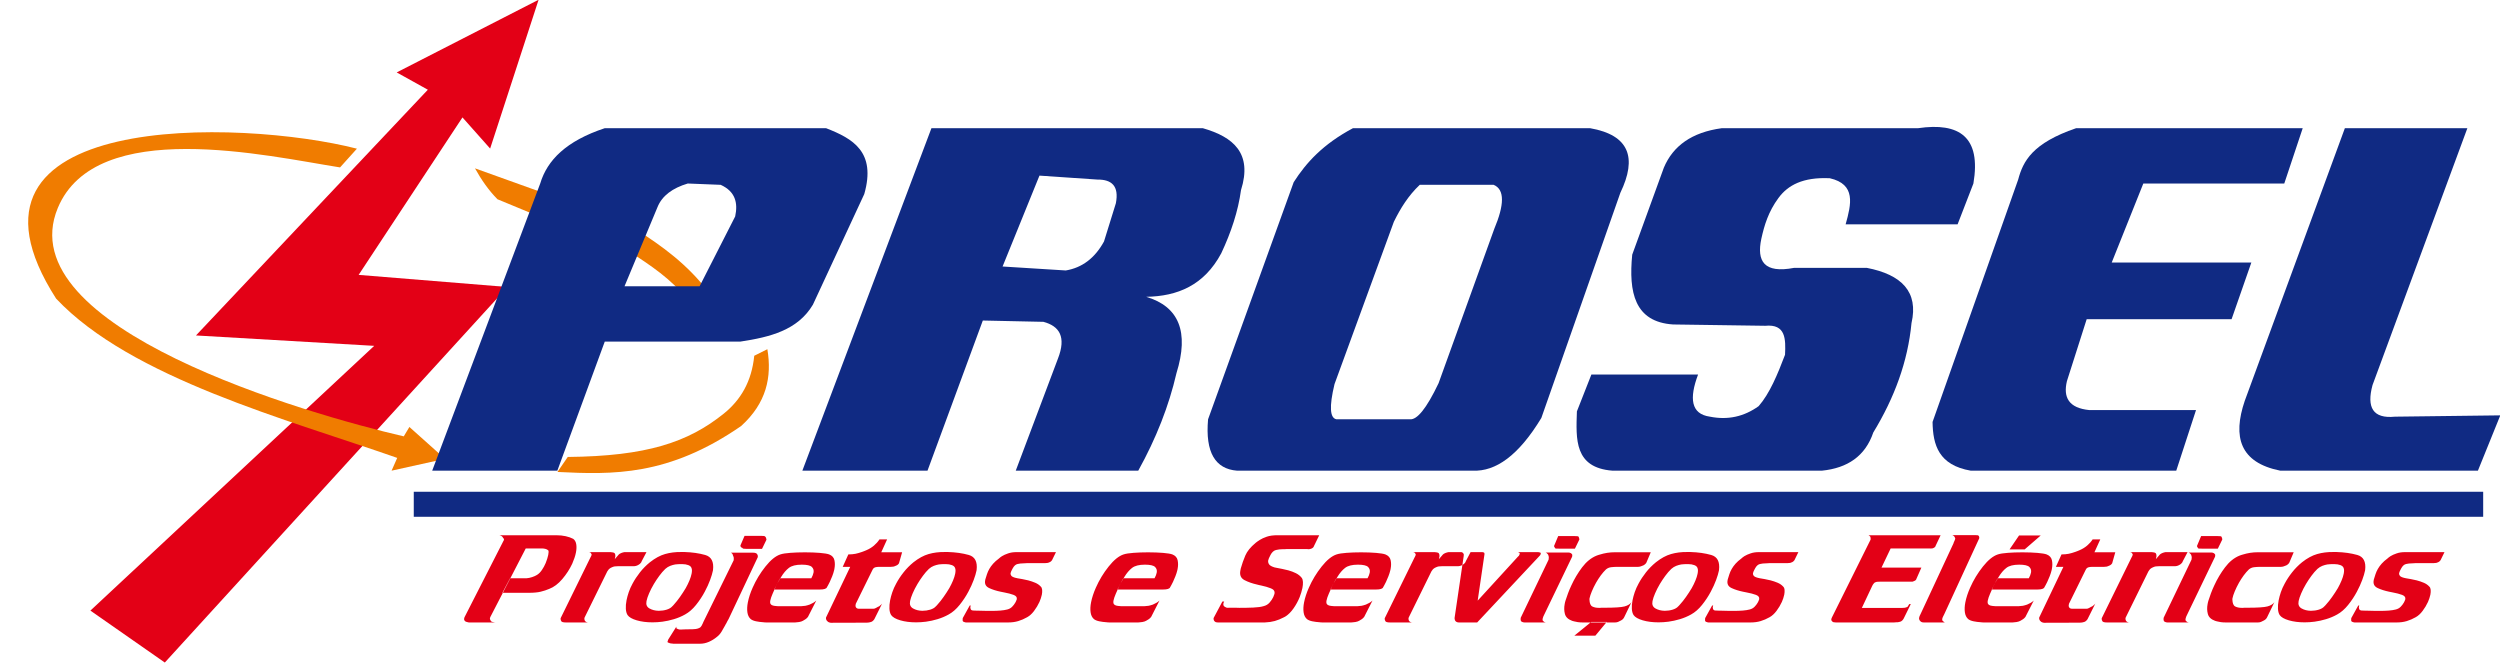
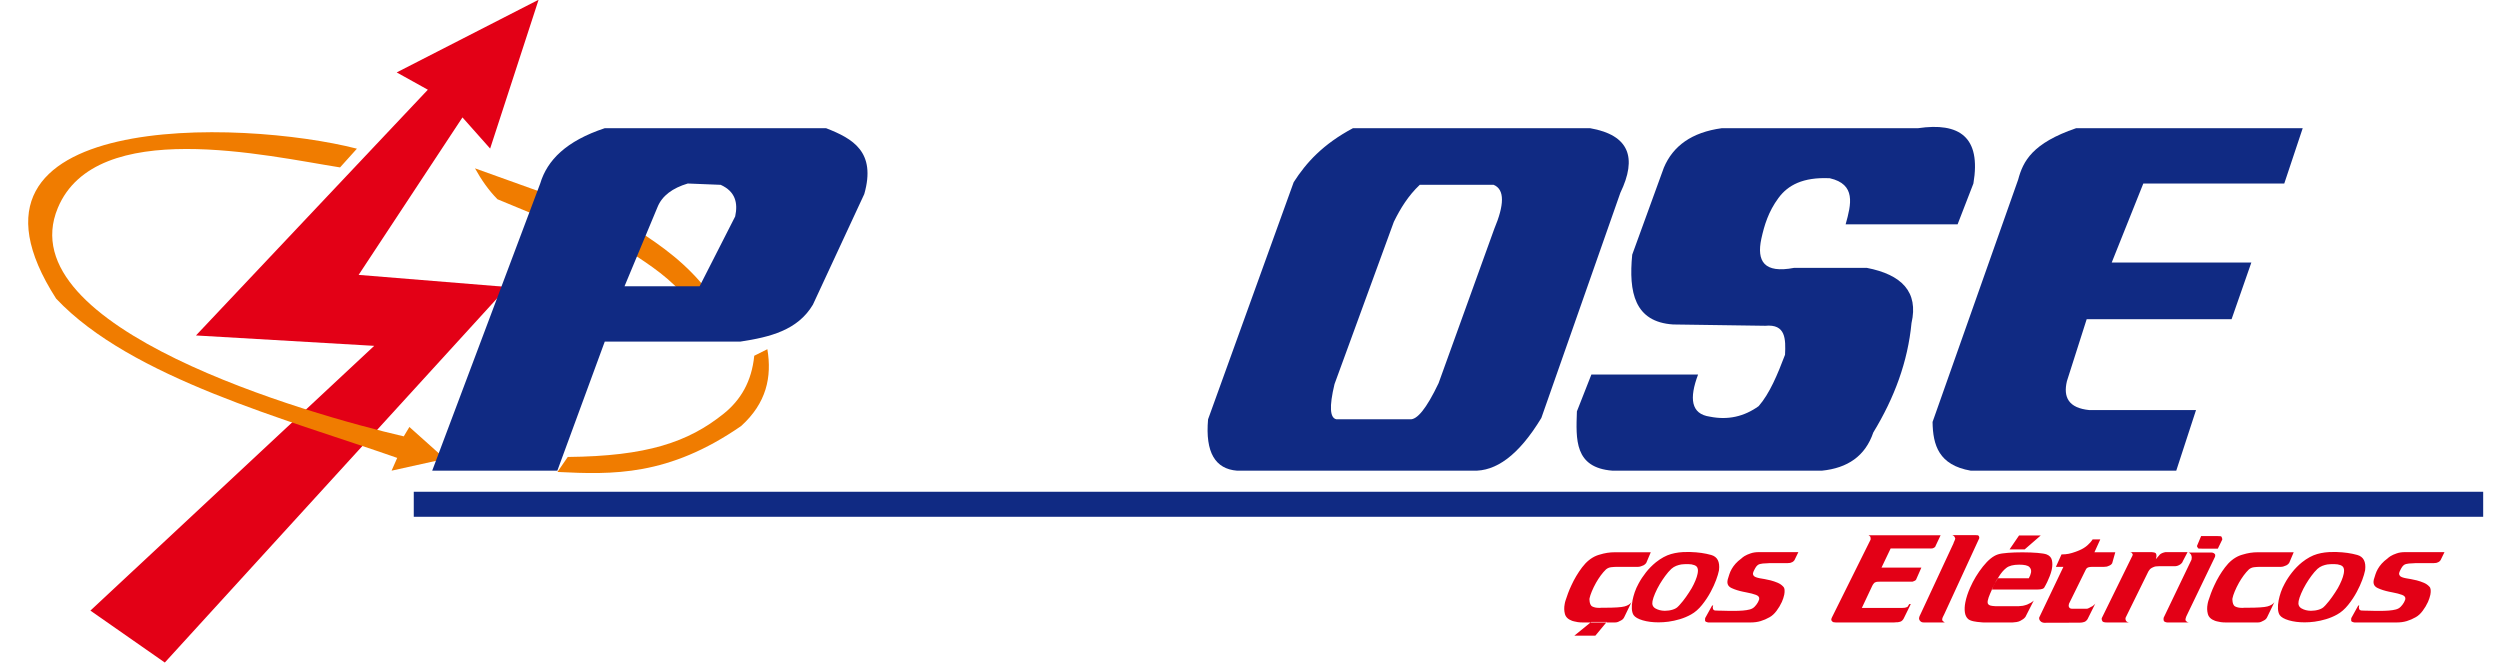
<svg xmlns="http://www.w3.org/2000/svg" width="822.6pt" height="218pt" viewBox="0 0 822.6 218" version="1.1">
  <defs>
    <clipPath id="clip1">
-       <path d="M 736 42 L 822.602 42 L 822.602 155 L 736 155 Z M 736 42 " />
-     </clipPath>
+       </clipPath>
  </defs>
  <g id="surface1">
    <path style=" stroke:none;fill-rule:evenodd;fill:rgb(89.062%,0%,8.617%);fill-opacity:1;" d="M 29.746 200.914 L 54.23 218 L 166.973 94.434 L 118.004 90.449 L 152.168 38.633 L 161.277 48.883 L 177.223 -0.086 L 130.531 23.828 L 140.777 29.523 L 64.48 110.379 L 123.129 113.797 Z M 29.746 200.914 " />
    <path style=" stroke:none;fill-rule:evenodd;fill:rgb(94.139%,48.631%,0%);fill-opacity:1;" d="M 156.289 55.391 C 158.383 59.156 160.777 62.621 163.691 65.566 C 169.652 68.035 175.613 70.504 181.574 72.965 C 181.164 69.984 180.75 67.004 180.34 64.023 C 172.324 61.148 164.309 58.27 156.289 55.391 Z M 156.289 55.391 " />
    <g clip-path="url(#clip1)" clip-rule="nonzero">
      <path style=" stroke:none;fill-rule:evenodd;fill:rgb(6.273%,16.479%,51.367%);fill-opacity:1;" d="M 771.555 42.18 C 760.574 72.09 749.594 101.992 738.613 131.898 C 734.566 143.797 737.027 152.223 750.316 154.871 C 771.988 154.871 793.66 154.871 815.332 154.871 C 817.789 148.805 820.242 142.734 822.699 136.668 C 811.141 136.812 799.582 136.961 788.023 137.102 C 780.781 137.828 778.656 134.066 780.656 126.703 C 791.059 98.527 801.461 70.352 811.863 42.18 C 798.426 42.18 784.992 42.18 771.555 42.18 Z M 771.555 42.18 " />
    </g>
    <path style=" stroke:none;fill-rule:evenodd;fill:rgb(6.273%,16.479%,51.367%);fill-opacity:1;" d="M 716.074 154.871 C 693.535 154.871 671 154.871 648.461 154.871 C 637.93 153.047 635.996 146.453 635.891 138.84 C 645.281 112.254 654.672 85.672 664.062 59.086 C 665.676 53.02 668.75 47.09 683.133 42.18 C 707.984 42.18 732.836 42.18 757.684 42.18 C 755.664 48.246 753.641 54.316 751.617 60.383 C 736.156 60.383 720.699 60.383 705.238 60.383 C 701.773 69.051 698.305 77.723 694.836 86.391 C 710.152 86.391 725.465 86.391 740.781 86.391 C 738.613 92.602 736.445 98.816 734.281 105.027 C 718.387 105.027 702.496 105.027 686.602 105.027 C 684.434 111.816 682.27 118.609 680.102 125.398 C 678.832 130.711 680.648 134.254 687.469 134.934 C 699.172 134.934 710.875 134.934 722.578 134.934 C 720.41 141.582 718.242 148.227 716.074 154.871 Z M 716.074 154.871 " />
    <path style=" stroke:none;fill-rule:evenodd;fill:rgb(6.273%,16.479%,51.367%);fill-opacity:1;" d="M 407.039 154.871 C 399.914 154.312 396.539 148.934 397.504 137.969 C 406.895 111.965 416.285 85.961 425.676 59.949 C 429.77 53.547 435.305 47.43 445.18 42.18 C 471.188 42.18 497.191 42.18 523.199 42.18 C 536.141 44.449 538.719 51.902 533.168 63.422 C 524.5 88.129 515.832 112.828 507.16 137.535 C 499.648 149.941 492.137 155.18 484.621 154.871 C 458.762 154.871 432.898 154.871 407.039 154.871 Z M 439.754 137.965 C 437.613 137.578 437.301 133.895 439.109 126.387 C 445.617 108.59 452.125 90.785 458.633 72.98 C 460.789 68.598 463.355 64.41 467.156 60.816 C 475.262 60.816 483.367 60.816 491.473 60.816 C 495.195 62.371 494.973 67.473 491.656 75.355 C 485.555 92.266 479.449 109.18 473.348 126.09 C 469.297 134.59 466.234 138.168 463.938 137.965 C 455.875 137.965 447.816 137.965 439.754 137.965 Z M 439.754 137.965 " />
    <path style=" stroke:none;fill-rule:evenodd;fill:rgb(6.273%,16.479%,51.367%);fill-opacity:1;" d="M 136.145 170.043 L 817.066 170.043 L 817.066 161.809 L 136.145 161.809 Z M 136.145 170.043 " />
-     <path style=" stroke:none;fill-rule:evenodd;fill:rgb(6.273%,16.479%,51.367%);fill-opacity:1;" d="M 264.008 154.871 C 278.164 117.309 292.324 79.742 306.48 42.18 C 336.246 42.18 366.008 42.18 395.77 42.18 C 405.82 45.062 412.168 50.414 408.34 62.551 C 407.391 69.484 405.098 76.422 401.836 83.355 C 396.18 93.922 387.414 97.496 377.133 97.66 C 387.922 100.867 391.336 109.188 387.102 122.797 C 384.637 133.488 380.461 144.18 374.531 154.871 C 361.094 154.871 347.66 154.871 334.223 154.871 C 338.844 142.59 343.469 130.312 348.094 118.031 C 350.902 110.844 348.605 107.301 343.324 105.895 C 336.68 105.754 330.031 105.605 323.387 105.465 C 317.316 121.93 311.25 138.402 305.184 154.871 C 291.457 154.871 277.73 154.871 264.008 154.871 Z M 342.023 57.785 C 337.98 67.754 333.934 77.723 329.887 87.691 C 336.824 88.129 343.758 88.559 350.691 88.992 C 356.023 88.098 360.242 84.973 363.262 79.453 C 364.562 75.266 365.863 71.074 367.164 66.887 C 368.273 61.152 365.762 59.039 361.094 59.086 C 354.738 58.648 348.379 58.215 342.023 57.785 Z M 342.023 57.785 " />
    <path style=" stroke:none;fill-rule:evenodd;fill:rgb(6.273%,16.479%,51.367%);fill-opacity:1;" d="M 523.633 123.23 C 535.336 123.23 547.035 123.23 558.738 123.23 C 555.797 131.035 556.336 136.23 562.641 137.102 C 568.574 138.289 573.902 137.066 578.676 133.633 C 582.301 129.469 584.883 123.219 587.348 116.73 C 587.59 111.547 587.602 106.547 580.844 107.195 C 570.73 107.051 560.617 106.906 550.504 106.762 C 537.84 105.926 535.848 96.195 537.066 83.789 C 540.535 74.254 544.004 64.719 547.469 55.184 C 550.469 48.047 556.609 43.535 566.543 42.18 C 588.07 42.18 609.594 42.18 631.121 42.18 C 644.703 40.199 651.926 45.027 649.328 60.383 C 647.594 64.863 645.859 69.34 644.125 73.82 C 631.844 73.82 619.566 73.82 607.285 73.82 C 609.145 67.172 610.73 60.633 602.082 58.648 C 593.211 58.227 588.27 60.949 585.18 65.152 C 581.879 69.629 580.527 74.109 579.543 78.59 C 577.996 85.895 580.367 90.066 590.379 88.129 C 598.328 88.129 606.273 88.129 614.219 88.129 C 625.707 90.355 631.34 96.004 628.957 106.328 C 627.758 118.918 623.363 130.867 616.387 142.301 C 613.75 150.09 607.898 154.02 599.48 154.871 C 576.512 154.871 553.539 154.871 530.566 154.871 C 517.98 153.895 518.551 144.551 518.863 135.367 C 520.453 131.32 522.043 127.277 523.633 123.23 Z M 523.633 123.23 " />
-     <path style=" stroke:none;fill-rule:evenodd;fill:rgb(89.062%,0%,8.617%);fill-opacity:1;" d="M 165.461 176.863 C 165.402 176.703 165.27 176.547 165.066 176.418 C 164.863 176.285 164.645 176.195 164.41 176.148 C 164.355 176.129 164.305 176.113 164.258 176.113 C 164.211 176.113 164.16 176.113 164.098 176.113 L 182.98 176.113 C 184.137 176.113 185.191 176.219 186.141 176.434 C 187.09 176.648 187.91 176.938 188.602 177.297 C 189.137 177.68 189.473 178.27 189.605 179.07 C 189.738 179.871 189.707 180.773 189.512 181.781 C 189.398 182.355 189.238 182.961 189.023 183.59 C 188.809 184.227 188.562 184.852 188.289 185.477 C 187.453 187.27 186.363 188.957 185.02 190.535 C 183.676 192.113 182.246 193.188 180.734 193.762 C 179.836 194.145 178.891 194.461 177.898 194.695 C 176.906 194.934 175.621 195.055 174.035 195.055 L 165.301 195.055 L 167.832 190.281 L 173.18 190.281 C 173.828 190.234 174.473 190.102 175.109 189.887 C 175.746 189.672 176.273 189.434 176.688 189.172 C 177.277 188.812 177.816 188.273 178.305 187.555 C 178.797 186.84 179.211 186.078 179.555 185.258 C 179.738 184.781 179.906 184.316 180.055 183.859 C 180.203 183.406 180.316 182.988 180.391 182.605 C 180.465 182.223 180.504 181.895 180.516 181.617 C 180.52 181.344 180.473 181.156 180.371 181.062 C 180.109 180.848 179.797 180.691 179.434 180.598 C 179.07 180.504 178.676 180.457 178.25 180.457 L 172.992 180.457 L 161.32 203.055 C 161.316 203.082 161.312 203.102 161.309 203.129 C 161.301 203.148 161.297 203.172 161.293 203.203 C 161.258 203.223 161.238 203.238 161.238 203.254 C 161.234 203.262 161.23 203.281 161.227 203.305 C 161.195 203.473 161.195 203.621 161.23 203.754 C 161.266 203.887 161.32 204.004 161.395 204.094 C 161.414 204.141 161.438 204.184 161.461 204.219 C 161.484 204.254 161.508 204.297 161.527 204.344 C 161.594 204.465 161.738 204.555 161.953 204.613 C 162.172 204.676 162.414 204.727 162.676 204.777 C 162.738 204.777 162.789 204.781 162.836 204.793 C 162.879 204.805 162.93 204.812 162.992 204.812 L 154.305 204.812 C 154.273 204.812 154.238 204.805 154.191 204.793 C 154.148 204.781 154.113 204.777 154.082 204.777 C 153.848 204.727 153.637 204.676 153.449 204.613 C 153.266 204.555 153.105 204.465 152.977 204.344 C 152.98 204.32 152.977 204.305 152.965 204.293 C 152.953 204.281 152.93 204.273 152.898 204.273 C 152.906 204.254 152.898 204.23 152.887 204.219 C 152.875 204.211 152.867 204.207 152.867 204.207 C 152.797 204.105 152.746 204.012 152.719 203.914 C 152.691 203.82 152.695 203.688 152.727 203.52 C 152.738 203.453 152.754 203.379 152.77 203.305 C 152.781 203.234 152.812 203.148 152.863 203.055 L 165.582 178.121 C 165.664 178.004 165.723 177.898 165.754 177.816 C 165.785 177.73 165.805 177.668 165.816 177.617 C 165.844 177.477 165.836 177.367 165.789 177.297 C 165.742 177.223 165.691 177.152 165.645 177.082 C 165.645 177.082 165.637 177.082 165.625 177.082 C 165.609 177.082 165.602 177.082 165.602 177.082 C 165.578 177.031 165.555 176.996 165.531 176.973 C 165.504 176.953 165.48 176.914 165.461 176.863 Z M 194.516 182.137 C 194.52 182.113 194.512 182.09 194.484 182.066 C 194.461 182.043 194.438 182.008 194.414 181.965 C 194.367 181.887 194.281 181.82 194.156 181.762 C 194.031 181.707 193.906 181.672 193.785 181.672 L 200.781 181.672 C 200.84 181.672 200.91 181.672 200.984 181.672 C 201.062 181.672 201.129 181.684 201.184 181.711 C 201.277 181.711 201.367 181.719 201.453 181.742 C 201.539 181.77 201.629 181.781 201.719 181.781 C 201.746 181.805 201.789 181.82 201.848 181.836 C 201.906 181.844 201.949 181.852 201.98 181.852 C 202.203 181.945 202.348 182.113 202.406 182.355 C 202.469 182.594 202.488 182.836 202.473 183.07 C 202.461 183.145 202.445 183.211 202.434 183.27 C 202.422 183.332 202.414 183.383 202.402 183.43 C 202.398 183.457 202.395 183.477 202.391 183.504 C 202.387 183.527 202.379 183.562 202.367 183.609 C 202.355 183.68 202.34 183.758 202.324 183.844 C 202.309 183.926 202.281 183.992 202.238 184.039 L 203.598 182.465 C 203.672 182.391 203.773 182.312 203.895 182.227 C 204.02 182.145 204.145 182.082 204.277 182.031 C 204.379 181.984 204.461 181.945 204.527 181.922 C 204.59 181.898 204.656 181.879 204.723 181.852 C 204.754 181.852 204.801 181.84 204.867 181.816 C 204.934 181.793 205 181.77 205.062 181.742 C 205.094 181.742 205.117 181.742 205.133 181.742 C 205.148 181.742 205.172 181.742 205.199 181.742 C 205.238 181.719 205.285 181.707 205.348 181.691 C 205.414 181.68 205.457 181.672 205.488 181.672 L 212.715 181.672 L 211.113 184.723 C 211.086 184.863 211.023 184.996 210.922 185.117 C 210.824 185.234 210.715 185.355 210.602 185.477 C 210.566 185.504 210.531 185.527 210.492 185.566 C 210.453 185.602 210.418 185.629 210.383 185.652 C 210.348 185.68 210.312 185.707 210.277 185.727 C 210.242 185.754 210.207 185.773 210.172 185.797 C 210.066 185.871 209.938 185.941 209.789 186.012 C 209.637 186.09 209.48 186.145 209.32 186.191 C 209.191 186.215 209.074 186.242 208.961 186.266 C 208.852 186.289 208.75 186.301 208.656 186.301 L 203.398 186.301 C 202.91 186.301 202.527 186.328 202.242 186.371 C 201.961 186.418 201.684 186.504 201.418 186.629 C 201.383 186.648 201.34 186.672 201.289 186.695 C 201.238 186.719 201.18 186.742 201.113 186.766 C 201.047 186.789 200.988 186.82 200.938 186.855 C 200.883 186.891 200.824 186.934 200.754 186.98 C 200.582 187.082 200.418 187.215 200.262 187.395 C 200.105 187.578 199.957 187.781 199.816 188.023 L 192.402 203.09 C 192.359 203.16 192.332 203.223 192.324 203.27 C 192.316 203.316 192.305 203.363 192.297 203.414 C 192.273 203.531 192.266 203.641 192.277 203.734 C 192.289 203.836 192.32 203.914 192.367 203.988 C 192.363 204.012 192.363 204.035 192.375 204.059 C 192.387 204.086 192.391 204.094 192.391 204.094 C 192.387 204.117 192.391 204.137 192.402 204.148 C 192.418 204.16 192.422 204.18 192.418 204.207 C 192.508 204.371 192.652 204.512 192.859 204.633 C 193.062 204.754 193.289 204.812 193.531 204.812 L 186.172 204.812 C 185.773 204.812 185.438 204.777 185.164 204.707 C 184.887 204.633 184.719 204.512 184.66 204.344 C 184.59 204.254 184.535 204.129 184.504 203.988 C 184.469 203.844 184.453 203.703 184.449 203.555 C 184.453 203.531 184.461 203.504 184.469 203.465 C 184.473 203.43 184.48 203.402 184.484 203.379 L 194.258 183.465 C 194.355 183.273 194.441 183.105 194.516 182.965 C 194.59 182.82 194.637 182.703 194.656 182.605 C 194.664 182.559 194.664 182.516 194.656 182.48 C 194.648 182.445 194.648 182.402 194.66 182.355 C 194.633 182.332 194.609 182.301 194.586 182.266 C 194.562 182.227 194.539 182.188 194.52 182.137 Z M 225.406 202.191 C 224.246 202.84 223.023 203.352 221.746 203.734 C 220.469 204.117 219.203 204.395 217.949 204.562 C 217.387 204.633 216.836 204.688 216.297 204.723 C 215.754 204.758 215.227 204.777 214.707 204.777 C 212.758 204.777 211.023 204.555 209.512 204.113 C 207.996 203.668 206.988 203.09 206.488 202.371 C 206.164 201.848 205.977 201.164 205.926 200.332 C 205.875 199.492 205.953 198.559 206.152 197.527 C 206.316 196.691 206.559 195.801 206.879 194.855 C 207.199 193.91 207.617 192.973 208.133 192.039 C 208.809 190.773 209.621 189.535 210.57 188.332 C 211.523 187.121 212.613 186.012 213.848 185.008 C 215.539 183.668 217.203 182.766 218.832 182.301 C 220.461 181.836 222.203 181.613 224.059 181.637 C 224.211 181.637 224.363 181.637 224.516 181.637 C 224.668 181.637 224.805 181.637 224.926 181.637 L 224.152 185.617 C 223.848 185.617 223.527 185.629 223.188 185.637 C 222.852 185.648 222.512 185.68 222.164 185.727 C 221.629 185.82 221.082 185.977 220.52 186.191 C 219.961 186.406 219.422 186.742 218.906 187.195 C 218.234 187.844 217.574 188.602 216.934 189.477 C 216.289 190.348 215.699 191.238 215.156 192.148 C 214.52 193.223 213.988 194.258 213.566 195.254 C 213.145 196.242 212.875 197.051 212.754 197.672 C 212.746 197.695 212.746 197.715 212.742 197.727 C 212.742 197.738 212.738 197.746 212.738 197.746 C 212.734 197.77 212.73 197.785 212.73 197.797 C 212.727 197.809 212.723 197.832 212.719 197.852 C 212.508 198.93 212.836 199.715 213.703 200.207 C 214.566 200.691 215.559 200.953 216.684 200.973 C 216.715 200.973 216.734 200.973 216.75 200.973 C 216.766 200.973 216.789 200.973 216.82 200.973 C 217.703 200.973 218.551 200.848 219.363 200.598 C 220.172 200.344 220.773 199.992 221.168 199.539 C 221.277 199.441 221.383 199.34 221.48 199.234 C 221.578 199.129 221.664 199.023 221.746 198.93 C 222.402 198.215 223.066 197.379 223.742 196.418 C 224.414 195.465 225.047 194.492 225.633 193.512 C 226.102 192.676 226.508 191.844 226.852 191.02 C 227.195 190.191 227.43 189.445 227.562 188.777 C 227.637 188.395 227.676 188.039 227.676 187.719 C 227.68 187.395 227.625 187.113 227.52 186.879 C 227.387 186.469 227.035 186.156 226.469 185.941 C 225.898 185.727 225.234 185.617 224.473 185.617 C 224.441 185.617 224.41 185.617 224.383 185.617 C 224.352 185.617 224.336 185.617 224.336 185.617 C 224.305 185.617 224.273 185.617 224.242 185.617 C 224.215 185.617 224.184 185.617 224.152 185.617 L 224.93 181.637 C 224.988 181.637 225.043 181.637 225.09 181.637 C 225.133 181.637 225.172 181.637 225.203 181.637 C 227.719 181.711 229.996 182.031 232.031 182.605 C 234.07 183.18 234.93 184.832 234.609 187.555 C 234.605 187.582 234.602 187.605 234.598 187.629 C 234.594 187.652 234.59 187.664 234.59 187.664 C 234.586 187.688 234.582 187.715 234.578 187.734 C 234.57 187.758 234.566 187.781 234.562 187.809 C 234.41 188.598 234.105 189.605 233.652 190.84 C 233.199 192.07 232.613 193.355 231.895 194.695 C 231.078 196.227 230.117 197.68 229.012 199.055 C 227.906 200.43 226.703 201.477 225.406 202.191 Z M 241.141 182.676 C 241.145 182.652 241.141 182.629 241.129 182.605 C 241.121 182.586 241.117 182.559 241.121 182.535 C 241.109 182.438 241.059 182.34 240.973 182.227 C 240.891 182.121 240.793 182.031 240.684 181.965 C 240.656 181.934 240.633 181.918 240.602 181.906 C 240.574 181.895 240.547 181.879 240.523 181.852 L 247.746 181.852 C 248.082 181.852 248.363 181.887 248.594 181.965 C 248.824 182.031 249 182.152 249.117 182.316 C 249.16 182.414 249.203 182.504 249.25 182.59 C 249.293 182.672 249.324 182.754 249.34 182.82 C 249.352 182.914 249.355 183.004 249.355 183.09 C 249.355 183.172 249.348 183.262 249.328 183.359 L 239.75 203.664 C 239.613 203.902 239.473 204.148 239.332 204.398 C 239.191 204.648 239.066 204.895 238.961 205.133 C 238.883 205.23 238.816 205.336 238.766 205.441 C 238.715 205.547 238.664 205.648 238.613 205.746 C 238.23 206.465 237.824 207.168 237.402 207.863 C 236.977 208.555 236.48 209.117 235.906 209.547 C 235.07 210.242 234.18 210.793 233.23 211.199 C 232.285 211.605 231.336 211.809 230.391 211.809 C 230.391 211.809 230.387 211.809 230.371 211.809 C 230.355 211.809 230.332 211.809 230.301 211.809 C 230.27 211.809 230.246 211.809 230.23 211.809 C 230.219 211.809 230.211 211.809 230.211 211.809 L 221.477 211.809 C 221.449 211.789 221.414 211.773 221.371 211.773 C 221.324 211.773 221.285 211.773 221.254 211.773 C 221.078 211.75 220.93 211.73 220.809 211.719 C 220.688 211.707 220.57 211.688 220.453 211.668 C 220.398 211.641 220.34 211.617 220.285 211.594 C 220.227 211.57 220.172 211.543 220.117 211.52 C 219.879 211.473 219.738 211.418 219.691 211.34 C 219.645 211.277 219.633 211.18 219.656 211.059 C 219.66 211.039 219.676 211 219.699 210.957 C 219.723 210.906 219.742 210.855 219.75 210.809 C 219.766 210.738 219.785 210.676 219.809 210.629 C 219.832 210.582 219.852 210.523 219.867 210.449 L 222.516 206.246 C 222.547 206.223 222.559 206.246 222.547 206.32 C 222.531 206.391 222.531 206.473 222.543 206.57 C 222.559 206.641 222.59 206.715 222.637 206.785 C 222.684 206.855 222.754 206.895 222.844 206.895 C 222.984 206.965 223.117 207.02 223.246 207.055 C 223.379 207.09 223.504 207.121 223.621 207.145 C 223.711 207.145 223.785 207.145 223.848 207.145 C 223.91 207.145 223.969 207.145 224.031 207.145 C 224.152 207.145 224.285 207.137 224.422 207.129 C 224.562 207.113 224.707 207.109 224.859 207.109 C 225.012 207.109 225.176 207.102 225.344 207.09 C 225.516 207.082 225.723 207.07 225.965 207.07 C 225.996 207.07 226.035 207.07 226.078 207.07 C 226.125 207.07 226.18 207.07 226.238 207.07 C 227.609 207.07 228.516 207.035 228.957 206.965 C 229.398 206.895 229.77 206.785 230.07 206.641 C 230.109 206.617 230.152 206.59 230.203 206.551 C 230.258 206.516 230.316 206.484 230.383 206.465 C 230.566 206.293 230.727 206.098 230.863 205.871 C 231 205.645 231.121 205.398 231.234 205.133 C 231.297 204.969 231.367 204.801 231.445 204.633 C 231.523 204.465 231.613 204.285 231.711 204.094 L 241.406 184.363 C 241.43 184.242 241.438 184.113 241.438 183.969 C 241.434 183.828 241.434 183.668 241.434 183.504 C 241.402 183.359 241.363 183.215 241.312 183.07 C 241.266 182.93 241.207 182.797 241.141 182.676 Z M 243.641 179.453 L 244.98 176.332 L 250.695 176.332 C 251.031 176.332 251.266 176.34 251.398 176.363 C 251.531 176.387 251.652 176.434 251.758 176.508 C 251.781 176.555 251.801 176.598 251.824 176.633 C 251.848 176.668 251.887 176.715 251.938 176.758 C 251.965 176.781 251.988 176.816 252.008 176.863 C 252.031 176.914 252.051 176.965 252.07 177.008 C 252.062 177.055 252.07 177.098 252.094 177.133 C 252.117 177.168 252.125 177.203 252.121 177.223 C 252.137 177.297 252.156 177.367 252.172 177.438 C 252.188 177.512 252.191 177.57 252.184 177.617 L 250.734 180.598 L 245.566 180.598 C 245.109 180.598 244.809 180.582 244.664 180.543 C 244.52 180.508 244.406 180.457 244.328 180.379 C 244.305 180.355 244.285 180.336 244.273 180.309 C 244.266 180.285 244.246 180.262 244.219 180.238 C 244.07 180.215 243.945 180.152 243.844 180.059 C 243.738 179.965 243.684 179.855 243.676 179.734 C 243.656 179.688 243.645 179.641 243.637 179.59 C 243.629 179.543 243.633 179.496 243.641 179.453 Z M 266.414 198.93 C 266.812 198.762 267.199 198.57 267.578 198.355 C 267.953 198.141 268.293 197.887 268.59 197.602 L 265.852 202.98 C 265.609 203.293 265.348 203.543 265.066 203.734 C 264.785 203.926 264.508 204.094 264.234 204.238 C 264.137 204.285 264.043 204.332 263.961 204.363 C 263.879 204.398 263.785 204.441 263.684 204.488 C 263.457 204.562 263.215 204.621 262.965 204.668 C 262.711 204.715 262.383 204.754 261.984 204.777 C 261.922 204.777 261.859 204.781 261.797 204.793 C 261.734 204.805 261.672 204.812 261.609 204.812 L 252.102 204.812 C 251.949 204.812 251.789 204.805 251.625 204.793 C 251.457 204.781 251.301 204.766 251.152 204.742 C 250.34 204.691 249.551 204.59 248.789 204.434 C 248.027 204.281 247.434 204.035 247.012 203.703 C 246.414 203.172 246.051 202.426 245.918 201.461 C 245.785 200.488 245.836 199.406 246.07 198.215 C 246.219 197.445 246.426 196.656 246.691 195.844 C 246.957 195.031 247.277 194.207 247.652 193.367 C 248.746 190.879 250.152 188.559 251.867 186.406 C 253.578 184.254 255.219 182.93 256.777 182.426 C 257.496 182.188 258.59 182.012 260.059 181.906 C 261.527 181.797 263.055 181.742 264.637 181.742 C 264.699 181.742 264.766 181.742 264.844 181.742 C 264.922 181.742 264.988 181.742 265.051 181.742 C 266.727 181.742 268.301 181.805 269.77 181.922 C 271.238 182.043 272.258 182.215 272.824 182.426 C 273.789 182.809 274.367 183.441 274.559 184.332 C 274.754 185.215 274.75 186.156 274.555 187.16 C 274.543 187.234 274.531 187.297 274.52 187.359 C 274.508 187.418 274.492 187.484 274.48 187.555 C 274.312 188.254 274.098 188.938 273.828 189.617 C 273.555 190.301 273.293 190.918 273.031 191.465 C 272.832 191.871 272.648 192.23 272.48 192.543 C 272.312 192.852 272.184 193.086 272.094 193.223 C 272.02 193.465 271.785 193.648 271.395 193.781 C 271 193.91 270.457 193.977 269.754 193.977 L 254.758 193.977 C 254.758 193.977 254.809 193.871 254.91 193.656 C 255.016 193.438 255.137 193.203 255.281 192.938 C 255.285 192.914 255.297 192.891 255.316 192.867 C 255.336 192.84 255.348 192.832 255.348 192.832 C 255.402 192.715 255.453 192.59 255.508 192.473 C 255.562 192.352 255.613 192.242 255.664 192.148 C 255.711 192.051 255.77 191.953 255.836 191.844 C 255.902 191.734 255.965 191.621 256.016 191.504 C 256.023 191.477 256.035 191.457 256.055 191.43 C 256.074 191.406 256.086 191.383 256.09 191.359 C 256.238 191.07 256.379 190.82 256.512 190.605 C 256.645 190.391 256.711 190.281 256.711 190.281 L 266.953 190.281 C 267.141 189.953 267.293 189.629 267.414 189.312 C 267.539 189.004 267.625 188.707 267.684 188.418 C 267.828 187.676 267.645 187.055 267.133 186.551 C 266.621 186.051 265.508 185.797 263.801 185.797 C 261.883 185.797 260.465 186.156 259.547 186.879 C 258.629 187.59 257.789 188.59 257.023 189.852 C 256.801 190.215 256.574 190.594 256.344 191.004 C 256.113 191.406 255.863 191.828 255.598 192.254 C 255.062 193.426 254.602 194.465 254.215 195.359 C 253.828 196.254 253.574 197.004 253.457 197.602 C 253.406 197.863 253.391 198.098 253.414 198.301 C 253.434 198.504 253.496 198.664 253.594 198.785 C 253.734 199.004 253.984 199.156 254.348 199.254 C 254.711 199.348 255.117 199.406 255.57 199.43 C 255.719 199.457 255.867 199.465 256.02 199.465 C 256.172 199.465 256.324 199.465 256.477 199.465 L 261.691 199.465 C 261.75 199.465 261.812 199.465 261.875 199.465 C 261.934 199.465 261.996 199.465 262.055 199.465 C 262.727 199.465 263.285 199.465 263.727 199.453 C 264.172 199.438 264.602 199.395 265.012 199.328 C 265.234 199.273 265.457 199.223 265.68 199.16 C 265.906 199.102 266.152 199.023 266.414 198.93 Z M 277.289 186.516 L 279.137 182.426 C 280.02 182.426 280.812 182.355 281.508 182.215 C 282.207 182.066 282.918 181.863 283.641 181.602 C 283.867 181.527 284.098 181.445 284.328 181.348 C 284.559 181.254 284.793 181.156 285.023 181.062 C 285.988 180.656 286.836 180.141 287.566 179.52 C 288.297 178.898 288.902 178.215 289.379 177.477 L 291.895 177.477 L 289.973 181.711 L 296.832 181.711 L 295.805 185.336 C 295.672 185.547 295.516 185.719 295.34 185.852 C 295.16 185.984 294.941 186.098 294.68 186.191 C 294.441 186.312 294.195 186.395 293.945 186.445 C 293.691 186.492 293.41 186.516 293.105 186.516 L 289.223 186.516 C 289.098 186.516 288.992 186.52 288.898 186.535 C 288.805 186.547 288.711 186.551 288.621 186.551 C 288.434 186.578 288.266 186.598 288.125 186.629 C 287.984 186.648 287.859 186.695 287.754 186.766 C 287.688 186.789 287.637 186.82 287.602 186.855 C 287.562 186.891 287.527 186.922 287.492 186.945 C 287.387 187.02 287.309 187.094 287.262 187.18 C 287.215 187.262 287.168 187.352 287.117 187.453 C 287.078 187.496 287.055 187.543 287.047 187.59 C 287.035 187.641 287.012 187.688 286.973 187.734 L 281.602 198.641 C 281.594 198.688 281.582 198.742 281.57 198.805 C 281.559 198.863 281.547 198.918 281.539 198.965 C 281.516 199.086 281.5 199.207 281.492 199.328 C 281.484 199.441 281.504 199.527 281.559 199.578 C 281.551 199.598 281.555 199.621 281.566 199.645 C 281.578 199.668 281.582 199.695 281.574 199.719 C 281.641 199.859 281.75 199.992 281.91 200.113 C 282.07 200.23 282.273 200.293 282.516 200.293 L 287.453 200.293 C 287.605 200.293 287.773 200.254 287.957 200.164 C 288.141 200.086 288.32 199.992 288.488 199.898 C 288.594 199.828 288.699 199.758 288.805 199.703 C 288.906 199.641 289.004 199.598 289.102 199.578 C 289.168 199.551 289.242 199.508 289.332 199.453 C 289.418 199.387 289.52 199.312 289.629 199.215 C 289.703 199.145 289.785 199.07 289.875 199.004 C 289.965 198.93 290.051 198.844 290.133 198.754 C 290.172 198.703 290.211 198.652 290.25 198.605 C 290.289 198.559 290.316 198.508 290.324 198.465 L 287.695 203.734 C 287.656 203.785 287.617 203.84 287.574 203.898 C 287.531 203.961 287.492 204.012 287.453 204.059 C 287.336 204.18 287.223 204.285 287.113 204.383 C 287.004 204.477 286.883 204.551 286.754 204.598 C 286.754 204.598 286.734 204.602 286.703 204.613 C 286.672 204.629 286.637 204.633 286.609 204.633 C 286.543 204.656 286.469 204.68 286.387 204.707 C 286.309 204.727 286.219 204.754 286.121 204.777 C 285.996 204.801 285.848 204.828 285.676 204.848 C 285.504 204.871 285.324 204.883 285.141 204.883 L 273.34 204.918 C 273.191 204.895 273.039 204.859 272.879 204.812 C 272.723 204.766 272.59 204.707 272.48 204.633 C 272.461 204.59 272.43 204.551 272.387 204.523 C 272.348 204.504 272.312 204.477 272.285 204.457 C 272.129 204.336 272 204.172 271.902 203.969 C 271.805 203.766 271.762 203.555 271.773 203.34 C 271.777 203.316 271.781 203.289 271.789 203.254 C 271.797 203.215 271.801 203.188 271.805 203.16 L 279.758 186.516 Z M 312.137 202.191 C 310.977 202.84 309.754 203.352 308.477 203.734 C 307.199 204.117 305.934 204.395 304.68 204.562 C 304.117 204.633 303.566 204.688 303.027 204.723 C 302.488 204.758 301.957 204.777 301.438 204.777 C 299.488 204.777 297.754 204.555 296.242 204.113 C 294.727 203.668 293.719 203.09 293.219 202.371 C 292.895 201.848 292.707 201.164 292.656 200.332 C 292.609 199.492 292.684 198.559 292.883 197.527 C 293.047 196.691 293.289 195.801 293.609 194.855 C 293.93 193.91 294.348 192.973 294.867 192.039 C 295.539 190.773 296.352 189.535 297.305 188.332 C 298.254 187.121 299.348 186.012 300.578 185.008 C 302.273 183.668 303.934 182.766 305.562 182.301 C 307.195 181.836 308.938 181.613 310.789 181.637 C 310.941 181.637 311.094 181.637 311.246 181.637 C 311.398 181.637 311.539 181.637 311.66 181.637 L 310.883 185.617 C 310.578 185.617 310.258 185.629 309.922 185.637 C 309.582 185.648 309.242 185.68 308.898 185.727 C 308.359 185.82 307.812 185.977 307.25 186.191 C 306.691 186.406 306.152 186.742 305.641 187.195 C 304.965 187.844 304.305 188.602 303.664 189.477 C 303.02 190.348 302.43 191.238 301.887 192.148 C 301.25 193.223 300.719 194.258 300.297 195.254 C 299.875 196.242 299.605 197.051 299.484 197.672 C 299.48 197.695 299.477 197.715 299.473 197.727 C 299.473 197.738 299.473 197.746 299.473 197.746 C 299.465 197.77 299.461 197.785 299.461 197.797 C 299.457 197.809 299.453 197.832 299.449 197.852 C 299.242 198.93 299.566 199.715 300.434 200.207 C 301.297 200.691 302.289 200.953 303.414 200.973 C 303.445 200.973 303.469 200.973 303.484 200.973 C 303.496 200.973 303.52 200.973 303.551 200.973 C 304.434 200.973 305.281 200.848 306.094 200.598 C 306.906 200.344 307.508 199.992 307.898 199.539 C 308.012 199.441 308.113 199.34 308.211 199.234 C 308.309 199.129 308.395 199.023 308.477 198.93 C 309.133 198.215 309.801 197.379 310.473 196.418 C 311.148 195.465 311.777 194.492 312.363 193.512 C 312.832 192.676 313.238 191.844 313.582 191.02 C 313.926 190.191 314.164 189.445 314.293 188.777 C 314.367 188.395 314.406 188.039 314.406 187.719 C 314.41 187.395 314.355 187.113 314.25 186.879 C 314.117 186.469 313.766 186.156 313.199 185.941 C 312.633 185.727 311.965 185.617 311.203 185.617 C 311.176 185.617 311.145 185.617 311.113 185.617 C 311.082 185.617 311.066 185.617 311.066 185.617 C 311.035 185.617 311.008 185.617 310.977 185.617 C 310.945 185.617 310.914 185.617 310.883 185.617 L 311.66 181.637 C 311.719 181.637 311.773 181.637 311.82 181.637 C 311.867 181.637 311.902 181.637 311.934 181.637 C 314.449 181.711 316.727 182.031 318.762 182.605 C 320.801 183.18 321.66 184.832 321.344 187.555 C 321.336 187.582 321.332 187.605 321.328 187.629 C 321.324 187.652 321.32 187.664 321.32 187.664 C 321.316 187.688 321.312 187.715 321.309 187.734 C 321.305 187.758 321.297 187.781 321.293 187.809 C 321.141 188.598 320.836 189.605 320.383 190.84 C 319.93 192.07 319.344 193.355 318.629 194.695 C 317.812 196.227 316.852 197.68 315.742 199.055 C 314.637 200.43 313.438 201.477 312.137 202.191 Z M 312.137 202.191 " />
-     <path style=" stroke:none;fill-rule:evenodd;fill:rgb(89.062%,0%,8.617%);fill-opacity:1;" d="M 347.453 181.672 L 346.156 184.332 C 346.066 184.469 345.961 184.59 345.836 184.688 C 345.711 184.781 345.594 184.863 345.488 184.938 C 345.461 184.938 345.426 184.953 345.391 184.973 C 345.355 184.996 345.324 185.008 345.293 185.008 C 345.121 185.105 344.926 185.176 344.703 185.223 C 344.48 185.273 344.184 185.297 343.82 185.297 L 337.875 185.297 C 337.688 185.32 337.496 185.336 337.297 185.336 C 337.098 185.336 336.906 185.344 336.719 185.367 C 336.047 185.367 335.41 185.438 334.801 185.586 C 334.195 185.727 333.68 186.18 333.258 186.945 C 333.207 187.043 333.16 187.133 333.113 187.215 C 333.066 187.297 333.02 187.387 332.969 187.484 C 332.871 187.676 332.781 187.859 332.703 188.039 C 332.621 188.219 332.562 188.395 332.531 188.559 C 332.473 188.871 332.551 189.172 332.77 189.461 C 332.988 189.742 333.504 189.984 334.32 190.176 C 334.383 190.176 334.434 190.18 334.477 190.191 C 334.52 190.207 334.57 190.223 334.625 190.246 C 335.156 190.344 335.746 190.445 336.395 190.551 C 337.047 190.66 337.688 190.797 338.328 190.965 C 339.137 191.18 339.91 191.441 340.641 191.754 C 341.375 192.062 341.977 192.484 342.453 193.008 C 342.715 193.246 342.863 193.605 342.91 194.09 C 342.953 194.562 342.918 195.09 342.809 195.664 C 342.734 196.047 342.625 196.441 342.484 196.848 C 342.344 197.254 342.188 197.66 342.02 198.066 C 341.543 199.098 340.957 200.082 340.258 201.008 C 339.559 201.941 338.797 202.637 337.977 203.09 C 337.016 203.641 336.035 204.062 335.031 204.363 C 334.031 204.664 332.934 204.812 331.746 204.812 L 317.844 204.812 C 317.816 204.812 317.762 204.805 317.688 204.793 C 317.613 204.781 317.551 204.766 317.492 204.742 C 317.348 204.715 317.203 204.668 317.066 204.598 C 316.926 204.523 316.836 204.441 316.793 204.344 C 316.793 204.344 316.789 204.34 316.773 204.332 C 316.762 204.316 316.758 204.297 316.762 204.273 C 316.766 204.254 316.766 204.219 316.758 204.184 C 316.75 204.148 316.75 204.105 316.758 204.059 C 316.738 204.012 316.73 203.965 316.738 203.914 C 316.75 203.867 316.758 203.82 316.77 203.773 C 316.742 203.746 316.734 203.715 316.742 203.664 C 316.75 203.617 316.762 203.566 316.77 203.52 C 316.785 203.453 316.797 203.383 316.809 203.328 C 316.82 203.262 316.844 203.223 316.879 203.203 L 319.066 199.254 L 319.43 199.254 C 319.387 199.328 319.359 199.387 319.348 199.453 C 319.336 199.508 319.324 199.562 319.316 199.609 C 319.297 199.711 319.285 199.801 319.281 199.898 C 319.277 199.992 319.297 200.09 319.34 200.184 C 319.332 200.23 319.34 200.281 319.359 200.332 C 319.379 200.379 319.402 200.422 319.422 200.473 C 319.527 200.715 319.754 200.848 320.098 200.883 C 320.441 200.918 320.918 200.938 321.527 200.938 C 321.586 200.938 321.656 200.938 321.73 200.938 C 321.809 200.938 321.891 200.938 321.984 200.938 C 322.77 200.965 323.516 200.98 324.215 200.992 C 324.91 201.004 325.582 201.008 326.223 201.008 C 327.289 201.008 328.262 200.973 329.145 200.902 C 330.027 200.832 330.789 200.715 331.434 200.543 C 332.074 200.379 332.605 200.086 333.02 199.664 C 333.438 199.246 333.785 198.797 334.059 198.316 C 334.148 198.176 334.223 198.031 334.281 197.887 C 334.34 197.746 334.398 197.602 334.457 197.461 C 334.461 197.434 334.465 197.41 334.469 197.387 C 334.477 197.363 334.496 197.34 334.531 197.312 C 334.535 197.289 334.539 197.266 334.543 197.242 C 334.551 197.219 334.555 197.195 334.559 197.172 C 334.684 196.523 334.328 196.047 333.488 195.734 C 332.648 195.426 331.641 195.16 330.465 194.945 C 330.262 194.898 330.055 194.855 329.848 194.82 C 329.645 194.785 329.438 194.742 329.234 194.695 C 327.828 194.406 326.57 194.008 325.469 193.492 C 324.363 192.98 323.926 192.129 324.16 190.93 C 324.164 190.906 324.168 190.879 324.176 190.855 C 324.18 190.836 324.184 190.809 324.188 190.785 C 324.195 190.762 324.199 190.738 324.203 190.715 C 324.207 190.688 324.211 190.664 324.215 190.641 C 324.391 190.066 324.57 189.492 324.758 188.918 C 324.945 188.344 325.203 187.77 325.527 187.195 C 325.852 186.629 326.27 186.051 326.777 185.477 C 327.285 184.902 327.93 184.332 328.711 183.754 C 328.828 183.633 328.965 183.516 329.125 183.395 C 329.285 183.273 329.473 183.145 329.684 183.004 C 330.234 182.664 330.91 182.359 331.711 182.09 C 332.512 181.809 333.414 181.672 334.422 181.672 C 334.453 181.672 334.48 181.672 334.512 181.672 C 334.543 181.672 334.574 181.672 334.605 181.672 C 334.605 181.672 334.617 181.672 334.648 181.672 C 334.68 181.672 334.711 181.672 334.742 181.672 Z M 379.344 198.93 C 379.738 198.762 380.129 198.57 380.504 198.355 C 380.883 198.141 381.219 197.887 381.52 197.602 L 378.781 202.98 C 378.539 203.293 378.277 203.543 377.996 203.734 C 377.715 203.926 377.438 204.094 377.164 204.238 C 377.066 204.285 376.973 204.332 376.891 204.363 C 376.805 204.398 376.715 204.441 376.613 204.488 C 376.387 204.562 376.145 204.621 375.891 204.668 C 375.641 204.715 375.312 204.754 374.91 204.777 C 374.852 204.777 374.789 204.781 374.727 204.793 C 374.66 204.805 374.602 204.812 374.539 204.812 L 365.027 204.812 C 364.875 204.812 364.719 204.805 364.551 204.793 C 364.387 204.781 364.23 204.766 364.082 204.742 C 363.27 204.691 362.48 204.59 361.719 204.434 C 360.957 204.281 360.363 204.035 359.941 203.703 C 359.344 203.172 358.977 202.426 358.848 201.461 C 358.715 200.488 358.766 199.406 359 198.215 C 359.148 197.445 359.355 196.656 359.621 195.844 C 359.887 195.031 360.207 194.207 360.582 193.367 C 361.676 190.879 363.082 188.559 364.793 186.406 C 366.508 184.254 368.148 182.93 369.707 182.426 C 370.426 182.188 371.516 182.012 372.984 181.906 C 374.453 181.797 375.98 181.742 377.566 181.742 C 377.629 181.742 377.695 181.742 377.773 181.742 C 377.848 181.742 377.918 181.742 377.977 181.742 C 379.656 181.742 381.227 181.805 382.699 181.922 C 384.168 182.043 385.188 182.215 385.754 182.426 C 386.719 182.809 387.293 183.441 387.488 184.332 C 387.68 185.215 387.68 186.156 387.484 187.16 C 387.473 187.234 387.457 187.297 387.445 187.359 C 387.434 187.418 387.422 187.484 387.41 187.555 C 387.242 188.254 387.023 188.938 386.754 189.617 C 386.484 190.301 386.219 190.918 385.961 191.465 C 385.762 191.871 385.574 192.23 385.41 192.543 C 385.242 192.852 385.113 193.086 385.023 193.223 C 384.949 193.465 384.715 193.648 384.32 193.781 C 383.93 193.91 383.383 193.977 382.684 193.977 L 367.688 193.977 C 367.688 193.977 367.738 193.871 367.84 193.656 C 367.945 193.438 368.066 193.203 368.211 192.938 C 368.215 192.914 368.227 192.891 368.246 192.867 C 368.266 192.84 368.277 192.832 368.277 192.832 C 368.328 192.715 368.383 192.59 368.438 192.473 C 368.492 192.352 368.543 192.242 368.594 192.148 C 368.641 192.051 368.699 191.953 368.766 191.844 C 368.832 191.734 368.891 191.621 368.945 191.504 C 368.953 191.477 368.965 191.457 368.984 191.43 C 369.004 191.406 369.016 191.383 369.02 191.359 C 369.168 191.07 369.309 190.82 369.441 190.605 C 369.574 190.391 369.641 190.281 369.641 190.281 L 379.883 190.281 C 380.07 189.953 380.223 189.629 380.344 189.312 C 380.465 189.004 380.555 188.707 380.609 188.418 C 380.754 187.676 380.57 187.055 380.059 186.551 C 379.547 186.051 378.438 185.797 376.73 185.797 C 374.812 185.797 373.395 186.156 372.477 186.879 C 371.559 187.59 370.719 188.59 369.953 189.852 C 369.73 190.215 369.504 190.594 369.273 191.004 C 369.043 191.406 368.793 191.828 368.523 192.254 C 367.992 193.426 367.531 194.465 367.145 195.359 C 366.758 196.254 366.504 197.004 366.387 197.602 C 366.336 197.863 366.32 198.098 366.344 198.301 C 366.363 198.504 366.426 198.664 366.523 198.785 C 366.664 199.004 366.914 199.156 367.277 199.254 C 367.641 199.348 368.047 199.406 368.5 199.43 C 368.648 199.457 368.797 199.465 368.949 199.465 C 369.102 199.465 369.254 199.465 369.406 199.465 L 374.621 199.465 C 374.68 199.465 374.742 199.465 374.801 199.465 C 374.863 199.465 374.926 199.465 374.984 199.465 C 375.656 199.465 376.215 199.465 376.656 199.453 C 377.102 199.438 377.531 199.395 377.938 199.328 C 378.16 199.273 378.387 199.223 378.609 199.16 C 378.836 199.102 379.078 199.023 379.344 198.93 Z M 434.078 176.113 L 432.32 179.734 C 432.316 179.758 432.301 179.789 432.277 179.828 C 432.258 179.859 432.242 179.902 432.23 179.953 C 432.188 180.023 432.129 180.094 432.051 180.164 C 431.977 180.238 431.906 180.297 431.836 180.344 C 431.77 180.367 431.719 180.391 431.684 180.418 C 431.648 180.441 431.613 180.465 431.578 180.488 C 431.477 180.535 431.355 180.582 431.211 180.613 C 431.066 180.648 430.918 180.68 430.758 180.707 C 430.727 180.707 430.691 180.707 430.645 180.707 C 430.598 180.707 430.562 180.707 430.531 180.707 C 430.5 180.707 430.445 180.707 430.371 180.707 C 430.293 180.707 430.227 180.691 430.172 180.668 L 423.312 180.668 C 423.223 180.668 423.129 180.672 423.035 180.688 C 422.941 180.703 422.848 180.707 422.758 180.707 C 422.637 180.707 422.531 180.707 422.438 180.707 C 422.348 180.707 422.254 180.707 422.164 180.707 C 421.34 180.707 420.57 180.793 419.848 180.973 C 419.129 181.152 418.527 181.695 418.043 182.605 C 418.035 182.652 418.008 182.711 417.969 182.766 C 417.926 182.828 417.898 182.879 417.891 182.93 C 417.746 183.191 417.621 183.453 417.512 183.703 C 417.402 183.953 417.324 184.195 417.277 184.434 C 417.219 184.891 417.32 185.309 417.582 185.691 C 417.84 186.078 418.434 186.406 419.352 186.695 C 419.469 186.719 419.586 186.742 419.703 186.766 C 419.82 186.789 419.938 186.812 420.055 186.84 C 420.609 186.961 421.219 187.082 421.883 187.195 C 422.547 187.316 423.223 187.473 423.918 187.664 C 424.785 187.902 425.609 188.215 426.387 188.598 C 427.168 188.98 427.812 189.492 428.328 190.141 C 428.566 190.473 428.699 190.934 428.723 191.52 C 428.746 192.105 428.688 192.758 428.547 193.477 C 428.453 193.957 428.328 194.453 428.164 194.965 C 428.004 195.477 427.828 195.988 427.641 196.488 C 427.113 197.781 426.449 199.004 425.648 200.148 C 424.844 201.297 423.988 202.168 423.082 202.766 C 422.977 202.84 422.863 202.906 422.746 202.965 C 422.625 203.023 422.5 203.09 422.363 203.16 C 421.41 203.664 420.445 204.051 419.461 204.332 C 418.477 204.602 417.387 204.766 416.191 204.812 L 400.738 204.812 C 400.676 204.812 400.617 204.805 400.559 204.793 C 400.5 204.781 400.422 204.777 400.332 204.777 C 400.152 204.754 399.996 204.703 399.859 204.613 C 399.723 204.531 399.621 204.441 399.547 204.344 C 399.453 204.207 399.387 204.039 399.344 203.859 C 399.305 203.684 399.297 203.508 399.332 203.34 L 402.215 197.922 L 402.809 197.922 C 402.762 198.02 402.711 198.113 402.66 198.215 C 402.613 198.305 402.574 198.414 402.555 198.535 C 402.512 198.754 402.516 198.957 402.57 199.145 C 402.625 199.34 402.746 199.492 402.938 199.609 C 402.965 199.633 402.996 199.656 403.039 199.684 C 403.078 199.711 403.129 199.73 403.184 199.754 C 403.293 199.828 403.41 199.887 403.539 199.934 C 403.664 199.98 403.836 200.004 404.051 200.004 C 404.082 200.004 404.102 200.004 404.117 200.004 C 404.133 200.004 404.16 199.992 404.195 199.969 C 404.223 199.969 404.254 199.969 404.285 199.969 C 404.316 199.969 404.348 199.969 404.375 199.969 C 404.742 199.969 405.117 199.969 405.496 199.969 C 405.879 199.969 406.266 199.969 406.664 199.969 C 406.844 199.969 407.035 199.977 407.23 199.988 C 407.426 200.004 407.633 200.004 407.844 200.004 C 409.398 200.004 410.906 199.977 412.367 199.914 C 413.824 199.855 414.977 199.695 415.82 199.43 C 416.59 199.238 417.227 198.855 417.734 198.281 C 418.242 197.711 418.652 197.098 418.961 196.457 C 419.016 196.336 419.062 196.211 419.102 196.078 C 419.145 195.945 419.191 195.82 419.242 195.703 C 419.25 195.676 419.254 195.652 419.258 195.629 C 419.262 195.605 419.285 195.566 419.324 195.52 C 419.328 195.496 419.336 195.465 419.344 195.43 C 419.348 195.395 419.355 195.363 419.359 195.34 C 419.512 194.551 419.133 193.973 418.211 193.602 C 417.293 193.23 416.207 192.914 414.945 192.648 C 414.711 192.602 414.484 192.555 414.266 192.508 C 414.047 192.461 413.82 192.398 413.59 192.332 C 412.07 191.992 410.711 191.516 409.504 190.891 C 408.301 190.27 407.84 189.219 408.129 187.734 C 408.141 187.688 408.148 187.652 408.152 187.629 C 408.156 187.605 408.164 187.566 408.172 187.52 C 408.176 187.496 408.184 187.465 408.191 187.43 C 408.195 187.395 408.203 187.363 408.207 187.34 C 408.215 187.293 408.227 187.246 408.234 187.195 C 408.242 187.148 408.254 187.102 408.262 187.055 C 408.664 185.617 409.16 184.207 409.754 182.801 C 410.348 181.402 411.477 180.012 413.152 178.621 C 413.332 178.48 413.535 178.328 413.766 178.156 C 413.996 177.988 414.25 177.82 414.527 177.652 C 415.121 177.27 415.883 176.918 416.812 176.598 C 417.746 176.273 418.926 176.113 420.359 176.113 C 420.391 176.113 420.43 176.113 420.473 176.113 C 420.52 176.113 420.559 176.113 420.59 176.113 Z M 449.43 198.93 C 449.828 198.762 450.219 198.57 450.594 198.355 C 450.973 198.141 451.309 197.887 451.609 197.602 L 448.871 202.98 C 448.625 203.293 448.363 203.543 448.082 203.734 C 447.801 203.926 447.527 204.094 447.254 204.238 C 447.152 204.285 447.062 204.332 446.98 204.363 C 446.895 204.398 446.805 204.441 446.703 204.488 C 446.477 204.562 446.234 204.621 445.98 204.668 C 445.727 204.715 445.402 204.754 445 204.777 C 444.941 204.777 444.879 204.781 444.812 204.793 C 444.75 204.805 444.688 204.812 444.629 204.812 L 435.117 204.812 C 434.965 204.812 434.809 204.805 434.641 204.793 C 434.477 204.781 434.32 204.766 434.172 204.742 C 433.359 204.691 432.57 204.59 431.809 204.434 C 431.047 204.281 430.453 204.035 430.031 203.703 C 429.434 203.172 429.066 202.426 428.938 201.461 C 428.805 200.488 428.855 199.406 429.09 198.215 C 429.238 197.445 429.445 196.656 429.711 195.844 C 429.973 195.031 430.297 194.207 430.672 193.367 C 431.766 190.879 433.168 188.559 434.883 186.406 C 436.598 184.254 438.234 182.93 439.797 182.426 C 440.512 182.188 441.605 182.012 443.074 181.906 C 444.543 181.797 446.07 181.742 447.656 181.742 C 447.719 181.742 447.785 181.742 447.863 181.742 C 447.938 181.742 448.008 181.742 448.066 181.742 C 449.742 181.742 451.316 181.805 452.789 181.922 C 454.258 182.043 455.277 182.215 455.844 182.426 C 456.805 182.809 457.383 183.441 457.578 184.332 C 457.77 185.215 457.77 186.156 457.574 187.16 C 457.562 187.234 457.547 187.297 457.535 187.359 C 457.523 187.418 457.512 187.484 457.496 187.555 C 457.332 188.254 457.113 188.938 456.844 189.617 C 456.574 190.301 456.309 190.918 456.051 191.465 C 455.848 191.871 455.664 192.23 455.496 192.543 C 455.332 192.852 455.203 193.086 455.113 193.223 C 455.035 193.465 454.801 193.648 454.41 193.781 C 454.02 193.91 453.473 193.977 452.773 193.977 L 437.777 193.977 C 437.777 193.977 437.828 193.871 437.93 193.656 C 438.035 193.438 438.156 193.203 438.301 192.938 C 438.305 192.914 438.316 192.891 438.336 192.867 C 438.355 192.84 438.367 192.832 438.367 192.832 C 438.418 192.715 438.473 192.59 438.527 192.473 C 438.582 192.352 438.633 192.242 438.68 192.148 C 438.73 192.051 438.789 191.953 438.855 191.844 C 438.922 191.734 438.98 191.621 439.035 191.504 C 439.039 191.477 439.051 191.457 439.074 191.43 C 439.094 191.406 439.105 191.383 439.109 191.359 C 439.258 191.07 439.398 190.82 439.531 190.605 C 439.664 190.391 439.73 190.281 439.73 190.281 L 449.973 190.281 C 450.16 189.953 450.312 189.629 450.434 189.312 C 450.555 189.004 450.645 188.707 450.699 188.418 C 450.844 187.676 450.66 187.055 450.148 186.551 C 449.637 186.051 448.527 185.797 446.82 185.797 C 444.902 185.797 443.48 186.156 442.566 186.879 C 441.648 187.59 440.809 188.59 440.043 189.852 C 439.82 190.215 439.594 190.594 439.363 191.004 C 439.129 191.406 438.883 191.828 438.613 192.254 C 438.082 193.426 437.621 194.465 437.234 195.359 C 436.844 196.254 436.594 197.004 436.477 197.602 C 436.426 197.863 436.41 198.098 436.434 198.301 C 436.453 198.504 436.512 198.664 436.613 198.785 C 436.754 199.004 437.004 199.156 437.367 199.254 C 437.73 199.348 438.137 199.406 438.59 199.43 C 438.738 199.457 438.887 199.465 439.039 199.465 C 439.191 199.465 439.344 199.465 439.496 199.465 L 444.707 199.465 C 444.77 199.465 444.832 199.465 444.891 199.465 C 444.953 199.465 445.016 199.465 445.074 199.465 C 445.746 199.465 446.301 199.465 446.746 199.453 C 447.191 199.438 447.617 199.395 448.027 199.328 C 448.25 199.273 448.477 199.223 448.699 199.16 C 448.926 199.102 449.168 199.023 449.43 198.93 Z M 465.684 182.137 C 465.688 182.113 465.68 182.09 465.652 182.066 C 465.625 182.043 465.605 182.008 465.582 181.965 C 465.535 181.887 465.449 181.82 465.324 181.762 C 465.199 181.707 465.074 181.672 464.953 181.672 L 471.949 181.672 C 472.008 181.672 472.078 181.672 472.152 181.672 C 472.23 181.672 472.297 181.684 472.352 181.711 C 472.445 181.711 472.531 181.719 472.621 181.742 C 472.707 181.77 472.797 181.781 472.887 181.781 C 472.914 181.805 472.953 181.82 473.012 181.836 C 473.07 181.844 473.117 181.852 473.148 181.852 C 473.371 181.945 473.516 182.113 473.574 182.355 C 473.637 182.594 473.656 182.836 473.641 183.07 C 473.629 183.145 473.613 183.211 473.602 183.27 C 473.59 183.332 473.582 183.383 473.57 183.43 C 473.566 183.457 473.562 183.477 473.559 183.504 C 473.551 183.527 473.547 183.562 473.535 183.609 C 473.523 183.68 473.508 183.758 473.492 183.844 C 473.473 183.926 473.445 183.992 473.406 184.039 L 474.766 182.465 C 474.84 182.391 474.941 182.312 475.062 182.227 C 475.184 182.145 475.312 182.082 475.445 182.031 C 475.543 181.984 475.629 181.945 475.691 181.922 C 475.758 181.898 475.824 181.879 475.891 181.852 C 475.922 181.852 475.969 181.84 476.035 181.816 C 476.102 181.793 476.164 181.77 476.23 181.742 C 476.262 181.742 476.285 181.742 476.301 181.742 C 476.316 181.742 476.34 181.742 476.367 181.742 C 476.402 181.719 476.453 181.707 476.516 181.691 C 476.578 181.68 476.625 181.672 476.656 181.672 L 483.879 181.672 L 482.281 184.723 C 482.254 184.863 482.188 184.996 482.09 185.117 C 481.992 185.234 481.883 185.355 481.77 185.477 C 481.734 185.504 481.699 185.527 481.66 185.566 C 481.621 185.602 481.586 185.629 481.551 185.652 C 481.516 185.68 481.48 185.707 481.445 185.727 C 481.41 185.754 481.375 185.773 481.34 185.797 C 481.234 185.871 481.105 185.941 480.957 186.012 C 480.805 186.09 480.648 186.145 480.484 186.191 C 480.359 186.215 480.242 186.242 480.129 186.266 C 480.02 186.289 479.918 186.301 479.824 186.301 L 474.566 186.301 C 474.078 186.301 473.695 186.328 473.41 186.371 C 473.125 186.418 472.852 186.504 472.582 186.629 C 472.547 186.648 472.508 186.672 472.457 186.695 C 472.406 186.719 472.348 186.742 472.281 186.766 C 472.215 186.789 472.156 186.82 472.105 186.855 C 472.051 186.891 471.988 186.934 471.918 186.98 C 471.75 187.082 471.586 187.215 471.43 187.395 C 471.27 187.578 471.125 187.781 470.984 188.023 L 463.57 203.09 C 463.527 203.16 463.5 203.223 463.492 203.27 C 463.48 203.316 463.473 203.363 463.465 203.414 C 463.441 203.531 463.434 203.641 463.445 203.734 C 463.457 203.836 463.488 203.914 463.535 203.988 C 463.527 204.012 463.531 204.035 463.543 204.059 C 463.555 204.086 463.559 204.094 463.559 204.094 C 463.555 204.117 463.559 204.137 463.57 204.148 C 463.586 204.16 463.59 204.18 463.582 204.207 C 463.672 204.371 463.82 204.512 464.027 204.633 C 464.23 204.754 464.457 204.812 464.699 204.812 L 457.34 204.812 C 456.941 204.812 456.605 204.777 456.332 204.707 C 456.055 204.633 455.887 204.512 455.828 204.344 C 455.758 204.254 455.703 204.129 455.672 203.988 C 455.637 203.844 455.621 203.703 455.617 203.555 C 455.621 203.531 455.629 203.504 455.633 203.465 C 455.641 203.43 455.648 203.402 455.652 203.379 L 465.426 183.465 C 465.523 183.273 465.609 183.105 465.684 182.965 C 465.758 182.82 465.805 182.703 465.824 182.605 C 465.832 182.559 465.832 182.516 465.824 182.48 C 465.816 182.445 465.816 182.402 465.824 182.355 C 465.801 182.332 465.777 182.301 465.75 182.266 C 465.727 182.227 465.707 182.188 465.684 182.137 Z M 481.434 182.031 C 481.418 181.965 481.359 181.895 481.266 181.836 C 481.172 181.773 481.078 181.73 480.992 181.711 C 480.969 181.684 480.934 181.672 480.887 181.672 C 480.84 181.672 480.801 181.672 480.773 181.672 L 487.766 181.672 C 487.797 181.672 487.836 181.68 487.879 181.691 C 487.922 181.707 487.973 181.719 488.027 181.742 C 488.027 181.742 488.035 181.742 488.051 181.742 C 488.066 181.742 488.09 181.742 488.117 181.742 C 488.176 181.77 488.223 181.793 488.266 181.816 C 488.305 181.84 488.324 181.852 488.324 181.852 C 488.355 181.852 488.387 181.887 488.418 181.965 C 488.449 182.031 488.457 182.113 488.441 182.215 C 488.461 182.258 488.465 182.305 488.457 182.355 C 488.449 182.402 488.441 182.438 488.438 182.465 L 486.215 197.637 L 499.512 183.105 C 499.578 183.086 499.648 183.023 499.73 182.93 C 499.809 182.836 499.875 182.727 499.93 182.605 C 499.945 182.535 499.965 182.465 499.996 182.391 C 500.023 182.316 500.043 182.258 500.051 182.215 C 500.059 182.188 500.059 182.168 500.062 182.156 C 500.066 182.145 500.066 182.137 500.066 182.137 C 500.055 182.043 499.996 181.957 499.891 181.871 C 499.785 181.785 499.656 181.73 499.512 181.711 C 499.484 181.684 499.457 181.672 499.426 181.672 C 499.395 181.672 499.363 181.672 499.336 181.672 L 505.918 181.672 C 505.98 181.672 506.047 181.672 506.125 181.672 C 506.199 181.672 506.266 181.684 506.324 181.711 C 506.469 181.73 506.609 181.762 506.738 181.797 C 506.871 181.836 506.941 181.887 506.961 181.965 C 506.984 181.984 506.996 182.012 506.988 182.051 C 506.98 182.09 506.973 182.129 506.965 182.176 C 506.957 182.203 506.957 182.215 506.953 182.227 C 506.949 182.242 506.945 182.258 506.941 182.281 C 506.926 182.379 506.891 182.48 506.836 182.59 C 506.785 182.695 506.727 182.773 506.656 182.82 L 486.051 204.812 L 480.016 204.812 C 479.711 204.812 479.457 204.754 479.25 204.633 C 479.047 204.512 478.898 204.371 478.809 204.207 C 478.781 204.18 478.766 204.148 478.758 204.113 C 478.75 204.082 478.734 204.035 478.715 203.988 C 478.691 203.938 478.68 203.887 478.676 203.828 C 478.672 203.766 478.66 203.715 478.641 203.664 C 478.621 203.594 478.613 203.52 478.613 203.453 C 478.613 203.379 478.617 203.316 478.625 203.27 L 481.609 183.004 C 481.648 182.809 481.66 182.629 481.648 182.465 C 481.633 182.293 481.562 182.152 481.434 182.031 Z M 509.406 182.535 C 509.387 182.484 509.352 182.43 509.301 182.371 C 509.254 182.312 509.203 182.258 509.152 182.215 C 509.098 182.164 509.055 182.121 509.016 182.09 C 508.977 182.051 508.945 182.02 508.918 181.996 C 508.867 181.945 508.812 181.906 508.758 181.871 C 508.707 181.836 508.648 181.816 508.586 181.816 L 516.223 181.816 C 516.285 181.816 516.352 181.82 516.426 181.836 C 516.5 181.844 516.578 181.879 516.66 181.922 C 516.746 181.945 516.832 181.984 516.914 182.031 C 516.996 182.082 517.059 182.137 517.105 182.215 C 517.137 182.215 517.156 182.215 517.172 182.227 C 517.184 182.242 517.188 182.258 517.184 182.281 C 517.285 182.379 517.34 182.492 517.344 182.621 C 517.352 182.754 517.34 182.879 517.316 183.004 C 517.312 183.023 517.309 183.055 517.301 183.09 C 517.293 183.129 517.285 183.168 517.277 183.215 L 507.84 202.805 C 507.777 202.969 507.723 203.129 507.68 203.27 C 507.637 203.414 507.602 203.543 507.578 203.664 C 507.574 203.688 507.566 203.723 507.559 203.773 C 507.551 203.82 507.559 203.855 507.582 203.879 C 507.574 203.926 507.574 203.969 507.582 204.004 C 507.59 204.039 507.59 204.086 507.582 204.129 C 507.574 204.152 507.582 204.172 507.594 204.184 C 507.605 204.195 507.629 204.207 507.656 204.207 C 507.777 204.371 507.926 204.512 508.102 204.633 C 508.273 204.754 508.484 204.812 508.727 204.812 L 501.594 204.812 C 501.535 204.812 501.469 204.805 501.395 204.793 C 501.32 204.781 501.238 204.766 501.152 204.742 C 501.004 204.715 500.867 204.668 500.746 204.598 C 500.621 204.523 500.523 204.441 500.453 204.344 C 500.41 204.254 500.375 204.113 500.348 203.934 C 500.324 203.754 500.328 203.586 500.359 203.414 C 500.367 203.363 500.375 203.332 500.379 203.305 C 500.387 203.281 500.391 203.258 500.395 203.234 L 509.551 184.148 C 509.602 183.883 509.625 183.645 509.621 183.43 C 509.617 183.215 509.574 183.004 509.496 182.785 C 509.477 182.738 509.461 182.695 509.453 182.66 C 509.441 182.621 509.43 182.586 509.406 182.535 Z M 511.34 179.664 L 512.707 176.398 L 518.191 176.398 C 518.617 176.398 518.906 176.41 519.055 176.434 C 519.199 176.461 519.312 176.508 519.391 176.582 C 519.418 176.602 519.434 176.629 519.445 176.648 C 519.457 176.672 519.473 176.703 519.5 176.723 C 519.492 176.77 519.496 176.828 519.516 176.883 C 519.535 176.941 519.551 177.008 519.566 177.082 C 519.594 177.105 519.605 177.121 519.602 177.133 C 519.602 177.145 519.613 177.164 519.637 177.188 C 519.656 177.258 519.664 177.328 519.668 177.387 C 519.672 177.445 519.668 177.504 519.66 177.547 L 518.211 180.523 L 512.906 180.523 C 512.449 180.523 512.148 180.52 511.996 180.508 C 511.848 180.496 511.723 180.43 511.625 180.309 C 511.625 180.309 511.617 180.305 511.605 180.293 C 511.59 180.277 511.586 180.262 511.594 180.238 C 511.602 180.188 511.594 180.148 511.57 180.113 C 511.547 180.078 511.512 180.023 511.465 179.953 C 511.465 179.953 511.457 179.945 511.445 179.934 C 511.434 179.922 511.426 179.914 511.426 179.914 C 511.406 179.867 511.383 179.82 511.363 179.77 C 511.34 179.723 511.332 179.688 511.336 179.664 Z M 511.34 179.664 " />
    <path style=" stroke:none;fill-rule:evenodd;fill:rgb(89.062%,0%,8.617%);fill-opacity:1;" d="M 524.938 209.152 L 518.031 209.152 L 523.578 204.633 L 528.695 204.633 Z M 531.469 181.711 L 543.172 181.711 L 541.73 185.117 C 541.723 185.164 541.688 185.223 541.629 185.297 C 541.57 185.367 541.5 185.438 541.426 185.512 C 541.387 185.559 541.348 185.602 541.312 185.637 C 541.273 185.672 541.238 185.707 541.203 185.727 C 541.133 185.773 541.062 185.82 540.992 185.871 C 540.922 185.918 540.867 185.957 540.832 185.977 C 540.797 186.004 540.766 186.02 540.73 186.031 C 540.699 186.043 540.684 186.051 540.684 186.051 C 540.414 186.168 540.137 186.277 539.84 186.371 C 539.547 186.469 539.25 186.516 538.945 186.516 L 532.18 186.516 C 531.477 186.516 530.809 186.551 530.168 186.629 C 529.531 186.695 528.957 186.934 528.453 187.34 C 527.852 187.914 527.273 188.59 526.711 189.348 C 526.152 190.113 525.641 190.906 525.176 191.719 C 524.613 192.723 524.148 193.68 523.773 194.59 C 523.398 195.496 523.156 196.227 523.047 196.777 C 523.031 196.871 523.012 196.965 522.996 197.047 C 522.98 197.129 522.98 197.211 522.996 197.277 C 523.031 198.496 523.344 199.258 523.926 199.555 C 524.508 199.855 525.207 200.004 526.031 200.004 C 526.184 200.004 526.336 200.004 526.488 200.004 C 526.641 200.004 526.797 199.992 526.953 199.969 C 527.105 199.969 527.266 199.969 527.434 199.969 C 527.602 199.969 527.762 199.969 527.914 199.969 C 531.266 199.969 533.473 199.828 534.535 199.539 C 535.598 199.254 536.359 198.785 536.82 198.141 L 534.445 203.055 C 534.336 203.293 534.188 203.508 534 203.703 C 533.809 203.891 533.613 204.035 533.414 204.129 C 533.379 204.152 533.352 204.172 533.332 204.184 C 533.316 204.195 533.293 204.207 533.262 204.207 C 532.984 204.371 532.699 204.512 532.402 204.633 C 532.102 204.754 531.77 204.812 531.406 204.812 L 521.531 204.812 C 521.469 204.812 521.406 204.812 521.348 204.812 C 521.285 204.812 521.227 204.812 521.164 204.812 C 521.102 204.812 521.043 204.812 520.98 204.812 C 520.922 204.812 520.859 204.812 520.797 204.812 C 520.188 204.812 519.648 204.777 519.172 204.707 C 518.699 204.633 518.289 204.551 517.941 204.457 C 517.824 204.43 517.707 204.398 517.594 204.363 C 517.48 204.332 517.379 204.297 517.289 204.273 C 515.98 203.797 515.191 203.043 514.918 202.012 C 514.648 200.984 514.621 199.91 514.84 198.785 C 514.859 198.688 514.875 198.594 514.895 198.496 C 514.914 198.402 514.934 198.305 514.949 198.215 C 514.969 198.113 514.996 198.02 515.031 197.922 C 515.062 197.832 515.09 197.734 515.109 197.637 C 515.348 196.871 515.629 196.059 515.949 195.203 C 516.27 194.34 516.637 193.477 517.047 192.613 C 518.004 190.508 519.184 188.531 520.578 186.676 C 521.977 184.828 523.57 183.539 525.355 182.82 C 525.52 182.754 525.684 182.688 525.848 182.641 C 526.008 182.594 526.168 182.547 526.332 182.496 C 527.176 182.234 528.008 182.035 528.824 181.906 C 529.641 181.773 530.523 181.711 531.469 181.711 Z M 556.422 202.191 C 555.258 202.84 554.039 203.352 552.762 203.734 C 551.48 204.117 550.215 204.395 548.965 204.562 C 548.402 204.633 547.852 204.688 547.312 204.723 C 546.77 204.758 546.242 204.777 545.723 204.777 C 543.773 204.777 542.039 204.555 540.527 204.113 C 539.012 203.668 538.004 203.09 537.504 202.371 C 537.18 201.848 536.992 201.164 536.941 200.332 C 536.891 199.492 536.965 198.559 537.168 197.527 C 537.328 196.691 537.57 195.801 537.891 194.855 C 538.215 193.91 538.633 192.973 539.148 192.039 C 539.824 190.773 540.637 189.535 541.586 188.332 C 542.539 187.121 543.629 186.012 544.863 185.008 C 546.555 183.668 548.219 182.766 549.848 182.301 C 551.477 181.836 553.219 181.613 555.074 181.637 C 555.227 181.637 555.379 181.637 555.531 181.637 C 555.684 181.637 555.82 181.637 555.941 181.637 L 555.168 185.617 C 554.863 185.617 554.543 185.629 554.203 185.637 C 553.867 185.648 553.523 185.68 553.18 185.727 C 552.645 185.82 552.094 185.977 551.535 186.191 C 550.977 186.406 550.438 186.742 549.922 187.195 C 549.246 187.844 548.59 188.602 547.945 189.477 C 547.305 190.348 546.711 191.238 546.168 192.148 C 545.531 193.223 545.004 194.258 544.582 195.254 C 544.16 196.242 543.891 197.051 543.77 197.672 C 543.762 197.695 543.762 197.715 543.758 197.727 C 543.754 197.738 543.754 197.746 543.754 197.746 C 543.75 197.77 543.746 197.785 543.742 197.797 C 543.742 197.809 543.738 197.832 543.734 197.852 C 543.523 198.93 543.852 199.715 544.715 200.207 C 545.582 200.691 546.574 200.953 547.695 200.973 C 547.727 200.973 547.75 200.973 547.766 200.973 C 547.781 200.973 547.805 200.973 547.836 200.973 C 548.719 200.973 549.566 200.848 550.375 200.598 C 551.188 200.344 551.789 199.992 552.184 199.539 C 552.293 199.441 552.398 199.34 552.492 199.234 C 552.59 199.129 552.68 199.023 552.758 198.93 C 553.418 198.215 554.082 197.379 554.758 196.418 C 555.43 195.465 556.062 194.492 556.648 193.512 C 557.117 192.676 557.523 191.844 557.863 191.02 C 558.207 190.191 558.445 189.445 558.574 188.777 C 558.652 188.395 558.688 188.039 558.691 187.719 C 558.691 187.395 558.641 187.113 558.535 186.879 C 558.402 186.469 558.051 186.156 557.48 185.941 C 556.914 185.727 556.25 185.617 555.488 185.617 C 555.457 185.617 555.426 185.617 555.395 185.617 C 555.367 185.617 555.352 185.617 555.352 185.617 C 555.32 185.617 555.289 185.617 555.258 185.617 C 555.227 185.617 555.199 185.617 555.168 185.617 L 555.941 181.637 C 556.004 181.637 556.059 181.637 556.102 181.637 C 556.148 181.637 556.188 181.637 556.219 181.637 C 558.734 181.711 561.008 182.031 563.047 182.605 C 565.082 183.18 565.941 184.832 565.625 187.555 C 565.621 187.582 565.617 187.605 565.613 187.629 C 565.605 187.652 565.605 187.664 565.605 187.664 C 565.598 187.688 565.594 187.715 565.59 187.734 C 565.586 187.758 565.582 187.781 565.578 187.809 C 565.422 188.598 565.121 189.605 564.668 190.84 C 564.215 192.07 563.629 193.355 562.91 194.695 C 562.094 196.227 561.133 197.68 560.027 199.055 C 558.922 200.43 557.719 201.477 556.422 202.191 Z M 591.734 181.672 L 590.441 184.332 C 590.352 184.469 590.246 184.59 590.121 184.688 C 589.992 184.781 589.879 184.863 589.773 184.938 C 589.742 184.938 589.711 184.953 589.676 184.973 C 589.641 184.996 589.605 185.008 589.578 185.008 C 589.406 185.105 589.207 185.176 588.984 185.223 C 588.762 185.273 588.469 185.297 588.102 185.297 L 582.16 185.297 C 581.973 185.32 581.781 185.336 581.582 185.336 C 581.383 185.336 581.191 185.344 581.004 185.367 C 580.332 185.367 579.691 185.438 579.086 185.586 C 578.48 185.727 577.965 186.18 577.539 186.945 C 577.492 187.043 577.445 187.133 577.398 187.215 C 577.352 187.297 577.301 187.387 577.254 187.484 C 577.156 187.676 577.066 187.859 576.984 188.039 C 576.902 188.219 576.848 188.395 576.816 188.559 C 576.754 188.871 576.832 189.172 577.051 189.461 C 577.27 189.742 577.789 189.984 578.605 190.176 C 578.664 190.176 578.715 190.18 578.762 190.191 C 578.805 190.207 578.852 190.223 578.91 190.246 C 579.441 190.344 580.031 190.445 580.68 190.551 C 581.328 190.66 581.973 190.797 582.609 190.965 C 583.422 191.18 584.195 191.441 584.926 191.754 C 585.656 192.062 586.262 192.484 586.738 193.008 C 586.996 193.246 587.148 193.605 587.191 194.09 C 587.234 194.562 587.203 195.09 587.09 195.664 C 587.016 196.047 586.91 196.441 586.77 196.848 C 586.629 197.254 586.473 197.66 586.301 198.066 C 585.828 199.098 585.242 200.082 584.543 201.008 C 583.84 201.941 583.082 202.637 582.262 203.09 C 581.301 203.641 580.32 204.062 579.316 204.363 C 578.312 204.664 577.219 204.812 576.027 204.812 L 562.129 204.812 C 562.098 204.812 562.047 204.805 561.973 204.793 C 561.898 204.781 561.832 204.766 561.777 204.742 C 561.629 204.715 561.488 204.668 561.348 204.598 C 561.211 204.523 561.121 204.441 561.078 204.344 C 561.078 204.344 561.07 204.34 561.059 204.332 C 561.043 204.316 561.039 204.297 561.047 204.273 C 561.051 204.254 561.047 204.219 561.039 204.184 C 561.031 204.148 561.031 204.105 561.043 204.059 C 561.02 204.012 561.016 203.965 561.023 203.914 C 561.031 203.867 561.043 203.82 561.051 203.773 C 561.027 203.746 561.016 203.715 561.027 203.664 C 561.035 203.617 561.047 203.566 561.055 203.52 C 561.07 203.453 561.082 203.383 561.094 203.328 C 561.105 203.262 561.129 203.223 561.164 203.203 L 563.348 199.254 L 563.715 199.254 C 563.672 199.328 563.641 199.387 563.629 199.453 C 563.617 199.508 563.609 199.562 563.598 199.609 C 563.582 199.711 563.57 199.801 563.566 199.898 C 563.562 199.992 563.582 200.09 563.625 200.184 C 563.617 200.23 563.621 200.281 563.641 200.332 C 563.664 200.379 563.684 200.422 563.707 200.473 C 563.812 200.715 564.035 200.848 564.379 200.883 C 564.723 200.918 565.199 200.938 565.809 200.938 C 565.871 200.938 565.938 200.938 566.016 200.938 C 566.094 200.938 566.176 200.938 566.266 200.938 C 567.055 200.965 567.797 200.98 568.496 200.992 C 569.195 201.004 569.863 201.008 570.504 201.008 C 571.57 201.008 572.547 200.973 573.43 200.902 C 574.312 200.832 575.074 200.715 575.715 200.543 C 576.359 200.379 576.887 200.086 577.305 199.664 C 577.723 199.246 578.066 198.797 578.344 198.316 C 578.434 198.176 578.508 198.031 578.566 197.887 C 578.625 197.746 578.684 197.602 578.742 197.461 C 578.746 197.434 578.75 197.41 578.754 197.387 C 578.758 197.363 578.777 197.34 578.812 197.312 C 578.82 197.289 578.824 197.266 578.828 197.242 C 578.832 197.219 578.836 197.195 578.84 197.172 C 578.969 196.523 578.609 196.047 577.773 195.734 C 576.934 195.426 575.926 195.16 574.75 194.945 C 574.543 194.898 574.34 194.855 574.133 194.82 C 573.926 194.785 573.723 194.742 573.516 194.695 C 572.109 194.406 570.855 194.008 569.75 193.492 C 568.648 192.98 568.211 192.129 568.445 190.93 C 568.449 190.906 568.453 190.879 568.457 190.855 C 568.465 190.836 568.469 190.809 568.473 190.785 C 568.477 190.762 568.48 190.738 568.484 190.715 C 568.488 190.688 568.496 190.664 568.5 190.641 C 568.672 190.066 568.852 189.492 569.039 188.918 C 569.23 188.344 569.484 187.77 569.812 187.195 C 570.137 186.629 570.551 186.051 571.059 185.477 C 571.566 184.902 572.215 184.332 572.996 183.754 C 573.109 183.633 573.25 183.516 573.41 183.395 C 573.57 183.273 573.754 183.145 573.965 183.004 C 574.52 182.664 575.195 182.359 575.996 182.09 C 576.797 181.809 577.699 181.672 578.703 181.672 C 578.734 181.672 578.766 181.672 578.797 181.672 C 578.828 181.672 578.855 181.672 578.887 181.672 C 578.887 181.672 578.902 181.672 578.934 181.672 C 578.965 181.672 578.992 181.672 579.023 181.672 Z M 615.438 176.648 C 615.41 176.629 615.387 176.598 615.363 176.559 C 615.34 176.523 615.301 176.48 615.25 176.434 C 615.199 176.387 615.145 176.344 615.09 176.309 C 615.035 176.273 614.984 176.23 614.934 176.184 C 614.875 176.16 614.824 176.141 614.781 176.129 C 614.738 176.117 614.688 176.113 614.625 176.113 L 638.539 176.113 L 636.898 179.59 C 636.871 179.734 636.801 179.867 636.688 179.984 C 636.57 180.105 636.449 180.188 636.316 180.238 C 636.176 180.336 636.027 180.398 635.867 180.434 C 635.707 180.469 635.523 180.488 635.309 180.488 C 635.277 180.488 635.254 180.488 635.238 180.488 C 635.223 180.488 635.203 180.477 635.18 180.457 C 635.148 180.457 635.117 180.457 635.086 180.457 C 635.055 180.457 635.027 180.457 634.996 180.457 L 622.102 180.457 L 619.09 186.766 L 632.211 186.766 L 630.578 190.465 C 630.551 190.605 630.477 190.738 630.363 190.855 C 630.25 190.977 630.125 191.059 629.996 191.109 C 629.961 191.133 629.918 191.148 629.871 191.16 C 629.82 191.172 629.781 191.191 629.746 191.215 C 629.645 191.262 629.527 191.312 629.398 191.359 C 629.266 191.406 629.109 191.418 628.934 191.395 C 628.934 191.395 628.926 191.395 628.91 191.395 C 628.895 191.395 628.871 191.395 628.84 191.395 C 628.812 191.395 628.789 191.395 628.773 191.395 C 628.758 191.395 628.75 191.395 628.75 191.395 L 618.781 191.395 C 618.387 191.395 618.098 191.402 617.91 191.414 C 617.727 191.426 617.57 191.441 617.441 191.465 C 617.379 191.492 617.32 191.508 617.273 191.52 C 617.223 191.531 617.168 191.551 617.102 191.578 C 616.906 191.645 616.746 191.746 616.633 191.879 C 616.516 192.012 616.391 192.172 616.262 192.363 C 616.219 192.434 616.184 192.504 616.156 192.559 C 616.129 192.621 616.094 192.688 616.047 192.758 L 612.617 200.039 L 625.785 200.039 C 626.215 200.039 626.555 200.016 626.805 199.969 C 627.059 199.922 627.285 199.848 627.488 199.754 C 627.59 199.711 627.668 199.645 627.73 199.578 C 627.789 199.504 627.844 199.406 627.898 199.289 C 627.945 199.215 627.988 199.137 628.035 199.055 C 628.082 198.969 628.148 198.867 628.234 198.754 L 628.734 198.754 L 626.391 203.52 C 626.348 203.566 626.316 203.621 626.289 203.684 C 626.262 203.742 626.23 203.797 626.188 203.844 C 626.102 203.988 626 204.102 625.895 204.184 C 625.785 204.27 625.664 204.359 625.523 204.457 C 625.492 204.457 625.469 204.465 625.449 204.473 C 625.434 204.484 625.406 204.504 625.371 204.523 C 625.172 204.598 624.996 204.645 624.84 204.668 C 624.684 204.691 624.539 204.715 624.414 204.742 C 624.352 204.742 624.293 204.742 624.23 204.742 C 624.172 204.742 624.109 204.742 624.047 204.742 C 623.922 204.766 623.789 204.777 623.652 204.777 C 623.516 204.777 623.367 204.789 623.211 204.812 L 604.102 204.812 C 603.766 204.812 603.512 204.789 603.336 204.742 C 603.164 204.691 603 204.598 602.844 204.457 C 602.848 204.43 602.844 204.41 602.832 204.398 C 602.82 204.387 602.801 204.371 602.773 204.344 C 602.723 204.297 602.68 204.254 602.641 204.207 C 602.605 204.152 602.594 204.094 602.609 204.023 C 602.586 203.977 602.574 203.926 602.566 203.879 C 602.562 203.836 602.562 203.785 602.574 203.734 C 602.586 203.664 602.609 203.586 602.645 203.484 C 602.68 203.391 602.723 203.281 602.777 203.16 L 615.484 177.586 C 615.492 177.535 615.504 177.477 615.516 177.402 C 615.531 177.336 615.531 177.258 615.512 177.188 C 615.5 177.094 615.488 176.996 615.477 176.902 C 615.465 176.805 615.453 176.723 615.434 176.648 Z M 643.23 176.902 C 643.234 176.879 643.23 176.859 643.219 176.848 C 643.203 176.84 643.199 176.816 643.207 176.793 C 643.168 176.672 643.098 176.559 642.996 176.457 C 642.898 176.344 642.777 176.254 642.637 176.184 C 642.582 176.16 642.527 176.137 642.469 176.113 C 642.414 176.09 642.355 176.078 642.293 176.078 L 649.426 176.078 C 649.488 176.078 649.555 176.078 649.633 176.078 C 649.707 176.078 649.777 176.078 649.836 176.078 C 650.203 176.078 650.484 176.09 650.676 176.113 C 650.871 176.137 651.012 176.219 651.109 176.363 C 651.156 176.434 651.195 176.535 651.23 176.668 C 651.266 176.801 651.27 176.953 651.234 177.117 C 651.219 177.188 651.199 177.258 651.172 177.336 C 651.141 177.402 651.105 177.465 651.066 177.512 L 639.742 202.09 C 639.594 202.395 639.453 202.672 639.332 202.91 C 639.211 203.148 639.125 203.379 639.086 203.594 C 639.07 203.664 639.062 203.742 639.062 203.828 C 639.062 203.91 639.066 204.004 639.078 204.094 C 639.102 204.141 639.129 204.184 639.168 204.219 C 639.207 204.254 639.254 204.297 639.305 204.344 C 639.355 204.395 639.402 204.434 639.441 204.473 C 639.477 204.508 639.523 204.551 639.574 204.598 C 639.625 204.645 639.688 204.688 639.758 204.723 C 639.824 204.758 639.887 204.789 639.945 204.812 L 632.996 204.812 C 632.691 204.812 632.441 204.766 632.246 204.668 C 632.051 204.578 631.906 204.457 631.812 204.309 C 631.758 204.285 631.719 204.254 631.695 204.207 C 631.676 204.152 631.652 204.117 631.625 204.094 C 631.605 204.047 631.582 204.004 631.562 203.953 C 631.543 203.902 631.52 203.855 631.5 203.809 C 631.457 203.715 631.438 203.617 631.441 203.52 C 631.445 203.426 631.453 203.332 631.473 203.234 C 631.5 203.09 631.551 202.922 631.617 202.73 C 631.684 202.539 631.789 202.328 631.926 202.09 L 642.77 178.801 C 642.797 178.66 642.836 178.527 642.891 178.406 C 642.945 178.289 642.996 178.18 643.047 178.09 C 643.102 177.941 643.16 177.809 643.215 177.691 C 643.266 177.57 643.305 177.465 643.324 177.367 C 643.332 177.32 643.34 177.277 643.348 177.242 C 643.355 177.211 643.348 177.164 643.324 177.117 C 643.332 177.094 643.32 177.055 643.301 177.008 C 643.277 176.965 643.258 176.926 643.23 176.902 Z M 667.016 198.93 C 667.414 198.762 667.801 198.57 668.176 198.355 C 668.555 198.141 668.895 197.887 669.191 197.602 L 666.453 202.98 C 666.211 203.293 665.949 203.543 665.668 203.734 C 665.387 203.926 665.109 204.094 664.836 204.238 C 664.738 204.285 664.645 204.332 664.562 204.363 C 664.477 204.398 664.387 204.441 664.285 204.488 C 664.059 204.562 663.816 204.621 663.566 204.668 C 663.312 204.715 662.984 204.754 662.582 204.777 C 662.523 204.777 662.461 204.781 662.398 204.793 C 662.336 204.805 662.273 204.812 662.211 204.812 L 652.699 204.812 C 652.547 204.812 652.391 204.805 652.223 204.793 C 652.059 204.781 651.902 204.766 651.754 204.742 C 650.941 204.691 650.152 204.59 649.391 204.434 C 648.629 204.281 648.035 204.035 647.613 203.703 C 647.016 203.172 646.648 202.426 646.52 201.461 C 646.387 200.488 646.438 199.406 646.672 198.215 C 646.82 197.445 647.027 196.656 647.293 195.844 C 647.559 195.031 647.879 194.207 648.254 193.367 C 649.348 190.879 650.754 188.559 652.465 186.406 C 654.18 184.254 655.82 182.93 657.379 182.426 C 658.098 182.188 659.191 182.012 660.66 181.906 C 662.129 181.797 663.652 181.742 665.238 181.742 C 665.301 181.742 665.367 181.742 665.445 181.742 C 665.52 181.742 665.59 181.742 665.652 181.742 C 667.328 181.742 668.898 181.805 670.371 181.922 C 671.84 182.043 672.859 182.215 673.426 182.426 C 674.391 182.809 674.965 183.441 675.16 184.332 C 675.352 185.215 675.352 186.156 675.156 187.16 C 675.145 187.234 675.129 187.297 675.117 187.359 C 675.105 187.418 675.094 187.484 675.082 187.555 C 674.914 188.254 674.695 188.938 674.426 189.617 C 674.156 190.301 673.891 190.918 673.633 191.465 C 673.434 191.871 673.246 192.23 673.082 192.543 C 672.914 192.852 672.785 193.086 672.695 193.223 C 672.621 193.465 672.387 193.648 671.992 193.781 C 671.602 193.91 671.055 193.977 670.355 193.977 L 655.359 193.977 C 655.359 193.977 655.41 193.871 655.512 193.656 C 655.617 193.438 655.738 193.203 655.883 192.938 C 655.887 192.914 655.898 192.891 655.918 192.867 C 655.938 192.84 655.949 192.832 655.949 192.832 C 656.004 192.715 656.055 192.59 656.109 192.473 C 656.164 192.352 656.215 192.242 656.266 192.148 C 656.312 192.051 656.371 191.953 656.438 191.844 C 656.504 191.734 656.562 191.621 656.617 191.504 C 656.625 191.477 656.637 191.457 656.656 191.43 C 656.676 191.406 656.688 191.383 656.691 191.359 C 656.84 191.07 656.98 190.82 657.113 190.605 C 657.246 190.391 657.312 190.281 657.312 190.281 L 667.555 190.281 C 667.742 189.953 667.895 189.629 668.016 189.312 C 668.137 189.004 668.227 188.707 668.281 188.418 C 668.426 187.676 668.242 187.055 667.73 186.551 C 667.219 186.051 666.109 185.797 664.402 185.797 C 662.484 185.797 661.066 186.156 660.148 186.879 C 659.23 187.59 658.391 188.59 657.625 189.852 C 657.402 190.215 657.176 190.594 656.945 191.004 C 656.715 191.406 656.465 191.828 656.195 192.254 C 655.664 193.426 655.203 194.465 654.816 195.359 C 654.426 196.254 654.176 197.004 654.059 197.602 C 654.008 197.863 653.992 198.098 654.016 198.301 C 654.035 198.504 654.098 198.664 654.195 198.785 C 654.336 199.004 654.586 199.156 654.949 199.254 C 655.312 199.348 655.719 199.406 656.172 199.43 C 656.32 199.457 656.469 199.465 656.621 199.465 C 656.773 199.465 656.926 199.465 657.078 199.465 L 662.293 199.465 C 662.352 199.465 662.414 199.465 662.473 199.465 C 662.535 199.465 662.598 199.465 662.656 199.465 C 663.328 199.465 663.887 199.465 664.328 199.453 C 664.773 199.438 665.199 199.395 665.609 199.328 C 665.832 199.273 666.059 199.223 666.281 199.16 C 666.508 199.102 666.75 199.023 667.016 198.93 Z M 661.223 180.773 L 664.355 176.184 L 671.488 176.184 L 666.203 180.773 Z M 676.473 186.516 L 678.32 182.426 C 679.203 182.426 679.996 182.355 680.691 182.215 C 681.391 182.066 682.102 181.863 682.824 181.602 C 683.051 181.527 683.281 181.445 683.512 181.348 C 683.746 181.254 683.977 181.156 684.207 181.062 C 685.172 180.656 686.02 180.141 686.75 179.52 C 687.48 178.898 688.086 178.215 688.562 177.477 L 691.078 177.477 L 689.156 181.711 L 696.016 181.711 L 694.992 185.336 C 694.855 185.547 694.703 185.719 694.523 185.852 C 694.344 185.984 694.125 186.098 693.863 186.191 C 693.625 186.312 693.383 186.395 693.129 186.445 C 692.875 186.492 692.594 186.516 692.293 186.516 L 688.406 186.516 C 688.281 186.516 688.176 186.52 688.082 186.535 C 687.988 186.547 687.895 186.551 687.805 186.551 C 687.617 186.578 687.449 186.598 687.309 186.629 C 687.168 186.648 687.043 186.695 686.938 186.766 C 686.871 186.789 686.82 186.82 686.785 186.855 C 686.746 186.891 686.711 186.922 686.676 186.945 C 686.57 187.02 686.492 187.094 686.445 187.18 C 686.398 187.262 686.352 187.352 686.305 187.453 C 686.262 187.496 686.238 187.543 686.23 187.59 C 686.219 187.641 686.195 187.688 686.156 187.734 L 680.785 198.641 C 680.777 198.688 680.766 198.742 680.754 198.805 C 680.742 198.863 680.73 198.918 680.723 198.965 C 680.699 199.086 680.684 199.207 680.676 199.328 C 680.668 199.441 680.691 199.527 680.742 199.578 C 680.738 199.598 680.738 199.621 680.75 199.645 C 680.762 199.668 680.766 199.695 680.758 199.719 C 680.824 199.859 680.934 199.992 681.094 200.113 C 681.254 200.23 681.457 200.293 681.699 200.293 L 686.637 200.293 C 686.789 200.293 686.957 200.254 687.141 200.164 C 687.324 200.086 687.504 199.992 687.676 199.898 C 687.781 199.828 687.883 199.758 687.988 199.703 C 688.09 199.641 688.191 199.598 688.285 199.578 C 688.352 199.551 688.43 199.508 688.516 199.453 C 688.605 199.387 688.703 199.312 688.812 199.215 C 688.887 199.145 688.969 199.07 689.059 199.004 C 689.152 198.93 689.234 198.844 689.316 198.754 C 689.355 198.703 689.395 198.652 689.434 198.605 C 689.473 198.559 689.5 198.508 689.508 198.465 L 686.883 203.734 C 686.84 203.785 686.801 203.84 686.758 203.898 C 686.715 203.961 686.676 204.012 686.637 204.059 C 686.52 204.18 686.406 204.285 686.297 204.383 C 686.188 204.477 686.066 204.551 685.938 204.598 C 685.938 204.598 685.918 204.602 685.887 204.613 C 685.855 204.629 685.824 204.633 685.793 204.633 C 685.727 204.656 685.652 204.68 685.574 204.707 C 685.492 204.727 685.402 204.754 685.309 204.777 C 685.18 204.801 685.031 204.828 684.859 204.848 C 684.688 204.871 684.508 204.883 684.324 204.883 L 672.523 204.918 C 672.375 204.895 672.223 204.859 672.062 204.812 C 671.906 204.766 671.773 204.707 671.664 204.633 C 671.645 204.59 671.613 204.551 671.57 204.523 C 671.531 204.504 671.496 204.477 671.473 204.457 C 671.312 204.336 671.184 204.172 671.086 203.969 C 670.988 203.766 670.945 203.555 670.957 203.34 C 670.961 203.316 670.965 203.289 670.973 203.254 C 670.98 203.215 670.984 203.188 670.992 203.16 L 678.941 186.516 Z M 676.473 186.516 " />
    <path style=" stroke:none;fill-rule:evenodd;fill:rgb(89.062%,0%,8.617%);fill-opacity:1;" d="M 701.602 182.137 C 701.605 182.113 701.594 182.09 701.57 182.066 C 701.543 182.043 701.52 182.008 701.5 181.965 C 701.453 181.887 701.367 181.82 701.242 181.762 C 701.113 181.707 700.992 181.672 700.867 181.672 L 707.863 181.672 C 707.926 181.672 707.992 181.672 708.07 181.672 C 708.145 181.672 708.211 181.684 708.27 181.711 C 708.359 181.711 708.449 181.719 708.535 181.742 C 708.621 181.77 708.711 181.781 708.805 181.781 C 708.828 181.805 708.871 181.82 708.93 181.836 C 708.988 181.844 709.035 181.852 709.062 181.852 C 709.289 181.945 709.43 182.113 709.492 182.355 C 709.551 182.594 709.574 182.836 709.559 183.07 C 709.543 183.145 709.531 183.211 709.52 183.27 C 709.508 183.332 709.496 183.383 709.488 183.43 C 709.484 183.457 709.48 183.477 709.473 183.504 C 709.469 183.527 709.461 183.562 709.453 183.609 C 709.438 183.68 709.426 183.758 709.406 183.844 C 709.391 183.926 709.363 183.992 709.324 184.039 L 710.684 182.465 C 710.758 182.391 710.855 182.312 710.98 182.227 C 711.102 182.145 711.23 182.082 711.359 182.031 C 711.461 181.984 711.543 181.945 711.609 181.922 C 711.676 181.898 711.742 181.879 711.809 181.852 C 711.836 181.852 711.887 181.84 711.949 181.816 C 712.016 181.793 712.082 181.77 712.148 181.742 C 712.18 181.742 712.203 181.742 712.215 181.742 C 712.23 181.742 712.254 181.742 712.285 181.742 C 712.32 181.719 712.371 181.707 712.434 181.691 C 712.496 181.68 712.543 181.672 712.574 181.672 L 719.797 181.672 L 718.199 184.723 C 718.172 184.863 718.105 184.996 718.008 185.117 C 717.906 185.234 717.801 185.355 717.684 185.477 C 717.648 185.504 717.613 185.527 717.578 185.566 C 717.539 185.602 717.504 185.629 717.469 185.652 C 717.434 185.68 717.398 185.707 717.363 185.727 C 717.328 185.754 717.293 185.773 717.258 185.797 C 717.152 185.871 717.023 185.941 716.871 186.012 C 716.719 186.09 716.562 186.145 716.402 186.191 C 716.277 186.215 716.156 186.242 716.047 186.266 C 715.934 186.289 715.832 186.301 715.742 186.301 L 710.484 186.301 C 709.996 186.301 709.609 186.328 709.328 186.371 C 709.043 186.418 708.766 186.504 708.5 186.629 C 708.465 186.648 708.422 186.672 708.371 186.695 C 708.32 186.719 708.266 186.742 708.199 186.766 C 708.133 186.789 708.074 186.82 708.02 186.855 C 707.969 186.891 707.906 186.934 707.836 186.98 C 707.664 187.082 707.5 187.215 707.344 187.395 C 707.188 187.578 707.039 187.781 706.902 188.023 L 699.488 203.09 C 699.445 203.16 699.418 203.223 699.406 203.27 C 699.398 203.316 699.391 203.363 699.379 203.414 C 699.355 203.531 699.352 203.641 699.363 203.734 C 699.375 203.836 699.402 203.914 699.449 203.988 C 699.445 204.012 699.449 204.035 699.461 204.059 C 699.469 204.086 699.477 204.094 699.477 204.094 C 699.469 204.117 699.477 204.137 699.488 204.148 C 699.5 204.16 699.504 204.18 699.5 204.207 C 699.59 204.371 699.738 204.512 699.941 204.633 C 700.148 204.754 700.371 204.812 700.617 204.812 L 693.254 204.812 C 692.859 204.812 692.523 204.777 692.246 204.707 C 691.973 204.633 691.805 204.512 691.746 204.344 C 691.672 204.254 691.621 204.129 691.586 203.988 C 691.555 203.844 691.535 203.703 691.535 203.555 C 691.539 203.531 691.543 203.504 691.551 203.465 C 691.559 203.43 691.562 203.402 691.57 203.379 L 701.344 183.465 C 701.441 183.273 701.527 183.105 701.602 182.965 C 701.676 182.82 701.719 182.703 701.738 182.605 C 701.75 182.559 701.75 182.516 701.742 182.48 C 701.73 182.445 701.734 182.402 701.742 182.355 C 701.715 182.332 701.691 182.301 701.668 182.266 C 701.645 182.227 701.621 182.188 701.602 182.137 Z M 720.957 182.535 C 720.934 182.484 720.898 182.43 720.852 182.371 C 720.801 182.312 720.75 182.258 720.699 182.215 C 720.648 182.164 720.602 182.121 720.562 182.09 C 720.523 182.051 720.492 182.02 720.465 181.996 C 720.414 181.945 720.363 181.906 720.309 181.871 C 720.254 181.836 720.195 181.816 720.137 181.816 L 727.77 181.816 C 727.832 181.816 727.898 181.82 727.973 181.836 C 728.047 181.844 728.125 181.879 728.207 181.922 C 728.293 181.945 728.379 181.984 728.461 182.031 C 728.543 182.082 728.605 182.137 728.652 182.215 C 728.684 182.215 728.707 182.215 728.719 182.227 C 728.73 182.242 728.734 182.258 728.73 182.281 C 728.836 182.379 728.887 182.492 728.895 182.621 C 728.898 182.754 728.891 182.879 728.867 183.004 C 728.859 183.023 728.855 183.055 728.848 183.09 C 728.84 183.129 728.832 183.168 728.824 183.215 L 719.387 202.805 C 719.324 202.969 719.27 203.129 719.227 203.27 C 719.184 203.414 719.152 203.543 719.129 203.664 C 719.121 203.688 719.117 203.723 719.105 203.773 C 719.098 203.82 719.105 203.855 719.133 203.879 C 719.121 203.926 719.121 203.969 719.129 204.004 C 719.137 204.039 719.137 204.086 719.129 204.129 C 719.125 204.152 719.129 204.172 719.141 204.184 C 719.152 204.195 719.176 204.207 719.207 204.207 C 719.324 204.371 719.473 204.512 719.648 204.633 C 719.824 204.754 720.031 204.812 720.277 204.812 L 713.145 204.812 C 713.082 204.812 713.016 204.805 712.941 204.793 C 712.867 204.781 712.789 204.766 712.699 204.742 C 712.551 204.715 712.418 204.668 712.293 204.598 C 712.172 204.523 712.074 204.441 712 204.344 C 711.957 204.254 711.922 204.113 711.898 203.934 C 711.871 203.754 711.875 203.586 711.906 203.414 C 711.918 203.363 711.926 203.332 711.93 203.305 C 711.934 203.281 711.938 203.258 711.941 203.234 L 721.098 184.148 C 721.148 183.883 721.176 183.645 721.172 183.43 C 721.168 183.215 721.125 183.004 721.043 182.785 C 721.023 182.738 721.008 182.695 721 182.66 C 720.992 182.621 720.977 182.586 720.957 182.535 Z M 722.887 179.664 L 724.254 176.398 L 729.738 176.398 C 730.168 176.398 730.453 176.41 730.602 176.434 C 730.75 176.461 730.863 176.508 730.938 176.582 C 730.965 176.602 730.984 176.629 730.992 176.648 C 731.004 176.672 731.023 176.703 731.047 176.723 C 731.039 176.77 731.043 176.828 731.062 176.883 C 731.082 176.941 731.098 177.008 731.117 177.082 C 731.141 177.105 731.152 177.121 731.152 177.133 C 731.148 177.145 731.16 177.164 731.188 177.188 C 731.203 177.258 731.211 177.328 731.215 177.387 C 731.219 177.445 731.219 177.504 731.207 177.547 L 729.758 180.523 L 724.457 180.523 C 724 180.523 723.695 180.52 723.547 180.508 C 723.395 180.496 723.27 180.43 723.172 180.309 C 723.172 180.309 723.164 180.305 723.152 180.293 C 723.141 180.277 723.137 180.262 723.141 180.238 C 723.148 180.188 723.141 180.148 723.121 180.113 C 723.094 180.078 723.059 180.023 723.012 179.953 C 723.012 179.953 723.008 179.945 722.992 179.934 C 722.98 179.922 722.973 179.914 722.973 179.914 C 722.953 179.867 722.934 179.82 722.91 179.77 C 722.891 179.723 722.883 179.688 722.887 179.664 Z M 743.016 181.711 L 754.719 181.711 L 753.281 185.117 C 753.27 185.164 753.234 185.223 753.176 185.297 C 753.117 185.367 753.051 185.438 752.973 185.512 C 752.934 185.559 752.895 185.602 752.859 185.637 C 752.82 185.672 752.785 185.707 752.75 185.727 C 752.68 185.773 752.609 185.82 752.539 185.871 C 752.469 185.918 752.414 185.957 752.383 185.977 C 752.344 186.004 752.312 186.02 752.277 186.031 C 752.246 186.043 752.23 186.051 752.23 186.051 C 751.961 186.168 751.684 186.277 751.391 186.371 C 751.098 186.469 750.797 186.516 750.492 186.516 L 743.727 186.516 C 743.023 186.516 742.355 186.551 741.715 186.629 C 741.078 186.695 740.504 186.934 740 187.34 C 739.398 187.914 738.82 188.59 738.258 189.348 C 737.699 190.113 737.188 190.906 736.723 191.719 C 736.164 192.723 735.695 193.68 735.32 194.59 C 734.945 195.496 734.703 196.227 734.598 196.777 C 734.578 196.871 734.559 196.965 734.543 197.047 C 734.527 197.129 734.527 197.211 734.543 197.277 C 734.582 198.496 734.891 199.258 735.473 199.555 C 736.055 199.855 736.758 200.004 737.578 200.004 C 737.73 200.004 737.883 200.004 738.035 200.004 C 738.188 200.004 738.344 199.992 738.5 199.969 C 738.652 199.969 738.812 199.969 738.98 199.969 C 739.148 199.969 739.309 199.969 739.461 199.969 C 742.812 199.969 745.02 199.828 746.082 199.539 C 747.145 199.254 747.906 198.785 748.367 198.141 L 745.992 203.055 C 745.887 203.293 745.738 203.508 745.547 203.703 C 745.355 203.891 745.16 204.035 744.961 204.129 C 744.926 204.152 744.898 204.172 744.883 204.184 C 744.863 204.195 744.84 204.207 744.809 204.207 C 744.531 204.371 744.246 204.512 743.949 204.633 C 743.648 204.754 743.32 204.812 742.953 204.812 L 733.078 204.812 C 733.016 204.812 732.957 204.812 732.895 204.812 C 732.832 204.812 732.773 204.812 732.711 204.812 C 732.652 204.812 732.59 204.812 732.527 204.812 C 732.469 204.812 732.406 204.812 732.348 204.812 C 731.734 204.812 731.195 204.777 730.723 204.707 C 730.246 204.633 729.836 204.551 729.488 204.457 C 729.371 204.43 729.258 204.398 729.141 204.363 C 729.027 204.332 728.926 204.297 728.84 204.273 C 727.531 203.797 726.738 203.043 726.469 202.012 C 726.195 200.984 726.168 199.91 726.387 198.785 C 726.406 198.688 726.426 198.594 726.441 198.496 C 726.461 198.402 726.48 198.305 726.5 198.215 C 726.516 198.113 726.543 198.02 726.578 197.922 C 726.613 197.832 726.637 197.734 726.656 197.637 C 726.898 196.871 727.176 196.059 727.496 195.203 C 727.816 194.34 728.184 193.477 728.594 192.613 C 729.551 190.508 730.73 188.531 732.129 186.676 C 733.523 184.828 735.117 183.539 736.902 182.82 C 737.066 182.754 737.23 182.688 737.395 182.641 C 737.555 182.594 737.719 182.547 737.879 182.496 C 738.723 182.234 739.555 182.035 740.371 181.906 C 741.191 181.773 742.07 181.711 743.016 181.711 Z M 769.02 202.191 C 767.859 202.84 766.637 203.352 765.359 203.734 C 764.082 204.117 762.816 204.395 761.562 204.562 C 761 204.633 760.449 204.688 759.91 204.723 C 759.371 204.758 758.84 204.777 758.32 204.777 C 756.371 204.777 754.641 204.555 753.125 204.113 C 751.609 203.668 750.602 203.09 750.102 202.371 C 749.777 201.848 749.59 201.164 749.543 200.332 C 749.492 199.492 749.566 198.559 749.766 197.527 C 749.93 196.691 750.172 195.801 750.492 194.855 C 750.812 193.91 751.23 192.973 751.75 192.039 C 752.422 190.773 753.234 189.535 754.188 188.332 C 755.137 187.121 756.23 186.012 757.461 185.008 C 759.156 183.668 760.816 182.766 762.445 182.301 C 764.078 181.836 765.82 181.613 767.672 181.637 C 767.824 181.637 767.977 181.637 768.129 181.637 C 768.281 181.637 768.422 181.637 768.543 181.637 L 767.766 185.617 C 767.461 185.617 767.141 185.629 766.805 185.637 C 766.465 185.648 766.125 185.68 765.781 185.727 C 765.242 185.82 764.695 185.977 764.133 186.191 C 763.574 186.406 763.035 186.742 762.523 187.195 C 761.848 187.844 761.188 188.602 760.547 189.477 C 759.902 190.348 759.312 191.238 758.77 192.148 C 758.133 193.223 757.605 194.258 757.184 195.254 C 756.762 196.242 756.488 197.051 756.367 197.672 C 756.363 197.695 756.359 197.715 756.355 197.727 C 756.355 197.738 756.355 197.746 756.355 197.746 C 756.348 197.77 756.348 197.785 756.344 197.797 C 756.34 197.809 756.336 197.832 756.332 197.852 C 756.125 198.93 756.449 199.715 757.316 200.207 C 758.18 200.691 759.176 200.953 760.297 200.973 C 760.328 200.973 760.352 200.973 760.367 200.973 C 760.383 200.973 760.402 200.973 760.434 200.973 C 761.32 200.973 762.164 200.848 762.977 200.598 C 763.789 200.344 764.391 199.992 764.781 199.539 C 764.895 199.441 764.996 199.34 765.094 199.234 C 765.191 199.129 765.281 199.023 765.359 198.93 C 766.016 198.215 766.684 197.379 767.355 196.418 C 768.031 195.465 768.66 194.492 769.25 193.512 C 769.715 192.676 770.121 191.844 770.465 191.02 C 770.809 190.191 771.047 189.445 771.176 188.777 C 771.25 188.395 771.289 188.039 771.289 187.719 C 771.293 187.395 771.242 187.113 771.137 186.879 C 771 186.469 770.648 186.156 770.082 185.941 C 769.516 185.727 768.848 185.617 768.086 185.617 C 768.059 185.617 768.027 185.617 767.996 185.617 C 767.965 185.617 767.949 185.617 767.949 185.617 C 767.918 185.617 767.891 185.617 767.859 185.617 C 767.828 185.617 767.797 185.617 767.766 185.617 L 768.543 181.637 C 768.602 181.637 768.656 181.637 768.703 181.637 C 768.75 181.637 768.785 181.637 768.816 181.637 C 771.332 181.711 773.609 182.031 775.648 182.605 C 777.684 183.18 778.543 184.832 778.227 187.555 C 778.219 187.582 778.215 187.605 778.211 187.629 C 778.207 187.652 778.203 187.664 778.203 187.664 C 778.199 187.688 778.195 187.715 778.191 187.734 C 778.188 187.758 778.184 187.781 778.176 187.809 C 778.023 188.598 777.719 189.605 777.266 190.84 C 776.812 192.07 776.227 193.355 775.512 194.695 C 774.695 196.227 773.734 197.68 772.625 199.055 C 771.52 200.43 770.32 201.477 769.02 202.191 Z M 804.336 181.672 L 803.039 184.332 C 802.949 184.469 802.844 184.59 802.719 184.688 C 802.594 184.781 802.477 184.863 802.371 184.938 C 802.344 184.938 802.309 184.953 802.273 184.973 C 802.238 184.996 802.207 185.008 802.176 185.008 C 802.004 185.105 801.809 185.176 801.586 185.223 C 801.363 185.273 801.066 185.297 800.703 185.297 L 794.758 185.297 C 794.57 185.32 794.379 185.336 794.18 185.336 C 793.98 185.336 793.789 185.344 793.602 185.367 C 792.934 185.367 792.293 185.438 791.688 185.586 C 791.078 185.727 790.562 186.18 790.141 186.945 C 790.09 187.043 790.043 187.133 789.996 187.215 C 789.949 187.297 789.902 187.387 789.852 187.484 C 789.754 187.676 789.664 187.859 789.586 188.039 C 789.504 188.219 789.445 188.395 789.414 188.559 C 789.355 188.871 789.434 189.172 789.652 189.461 C 789.871 189.742 790.387 189.984 791.203 190.176 C 791.266 190.176 791.316 190.18 791.359 190.191 C 791.402 190.207 791.453 190.223 791.508 190.246 C 792.039 190.344 792.629 190.445 793.277 190.551 C 793.93 190.66 794.57 190.797 795.211 190.965 C 796.02 191.18 796.793 191.441 797.523 191.754 C 798.258 192.062 798.859 192.484 799.34 193.008 C 799.598 193.246 799.746 193.605 799.793 194.09 C 799.836 194.562 799.801 195.09 799.691 195.664 C 799.617 196.047 799.508 196.441 799.367 196.848 C 799.227 197.254 799.074 197.66 798.902 198.066 C 798.426 199.098 797.84 200.082 797.141 201.008 C 796.441 201.941 795.68 202.637 794.859 203.09 C 793.898 203.641 792.918 204.062 791.914 204.363 C 790.914 204.664 789.816 204.812 788.629 204.812 L 774.73 204.812 C 774.699 204.812 774.645 204.805 774.574 204.793 C 774.5 204.781 774.434 204.766 774.375 204.742 C 774.23 204.715 774.086 204.668 773.949 204.598 C 773.809 204.523 773.719 204.441 773.676 204.344 C 773.676 204.344 773.668 204.34 773.656 204.332 C 773.645 204.316 773.641 204.297 773.645 204.273 C 773.648 204.254 773.648 204.219 773.641 204.184 C 773.633 204.148 773.633 204.105 773.641 204.059 C 773.621 204.012 773.613 203.965 773.625 203.914 C 773.633 203.867 773.641 203.82 773.652 203.773 C 773.625 203.746 773.617 203.715 773.625 203.664 C 773.637 203.617 773.645 203.566 773.652 203.52 C 773.668 203.453 773.68 203.383 773.691 203.328 C 773.703 203.262 773.727 203.223 773.762 203.203 L 775.949 199.254 L 776.312 199.254 C 776.27 199.328 776.242 199.387 776.23 199.453 C 776.219 199.508 776.207 199.562 776.199 199.609 C 776.18 199.711 776.168 199.801 776.164 199.898 C 776.16 199.992 776.18 200.09 776.223 200.184 C 776.215 200.23 776.223 200.281 776.242 200.332 C 776.262 200.379 776.285 200.422 776.305 200.473 C 776.41 200.715 776.637 200.848 776.98 200.883 C 777.324 200.918 777.801 200.938 778.41 200.938 C 778.469 200.938 778.539 200.938 778.613 200.938 C 778.691 200.938 778.773 200.938 778.867 200.938 C 779.652 200.965 780.398 200.98 781.098 200.992 C 781.793 201.004 782.465 201.008 783.105 201.008 C 784.172 201.008 785.145 200.973 786.027 200.902 C 786.91 200.832 787.672 200.715 788.316 200.543 C 788.957 200.379 789.488 200.086 789.902 199.664 C 790.32 199.246 790.668 198.797 790.945 198.316 C 791.031 198.176 791.105 198.031 791.164 197.887 C 791.223 197.746 791.281 197.602 791.34 197.461 C 791.344 197.434 791.348 197.41 791.355 197.387 C 791.359 197.363 791.379 197.34 791.414 197.312 C 791.418 197.289 791.422 197.266 791.426 197.242 C 791.434 197.219 791.438 197.195 791.441 197.172 C 791.566 196.523 791.211 196.047 790.371 195.734 C 789.531 195.426 788.523 195.16 787.348 194.945 C 787.145 194.898 786.938 194.855 786.73 194.82 C 786.527 194.785 786.32 194.742 786.117 194.695 C 784.711 194.406 783.453 194.008 782.352 193.492 C 781.246 192.98 780.812 192.129 781.043 190.93 C 781.047 190.906 781.051 190.879 781.059 190.855 C 781.062 190.836 781.066 190.809 781.07 190.785 C 781.078 190.762 781.082 190.738 781.086 190.715 C 781.09 190.688 781.094 190.664 781.098 190.641 C 781.273 190.066 781.453 189.492 781.641 188.918 C 781.828 188.344 782.086 187.77 782.41 187.195 C 782.734 186.629 783.152 186.051 783.66 185.477 C 784.168 184.902 784.812 184.332 785.594 183.754 C 785.711 183.633 785.848 183.516 786.008 183.395 C 786.168 183.273 786.355 183.145 786.566 183.004 C 787.117 182.664 787.793 182.359 788.594 182.09 C 789.395 181.809 790.297 181.672 791.305 181.672 C 791.336 181.672 791.363 181.672 791.395 181.672 C 791.426 181.672 791.457 181.672 791.488 181.672 C 791.488 181.672 791.5 181.672 791.531 181.672 C 791.562 181.672 791.594 181.672 791.625 181.672 Z M 804.336 181.672 " />
    <path style=" stroke:none;fill-rule:evenodd;fill:rgb(94.139%,48.631%,0%);fill-opacity:1;" d="M 128.848 154.871 C 129.465 153.469 130.082 152.07 130.699 150.668 C 94.676 138.035 43.121 124.441 18.465 98.254 C -21.508 35.977 79.508 39.188 117.441 48.922 C 115.59 50.973 113.738 53.027 111.891 55.086 C 88.086 51.34 31.613 38.215 19.02 68.426 C 2.531 107.969 101.441 136.309 132.855 143.578 C 133.473 142.547 134.09 141.52 134.707 140.492 C 138.613 143.988 142.52 147.48 146.426 150.977 C 140.566 152.273 134.707 153.578 128.848 154.871 Z M 128.848 154.871 " />
    <path style=" stroke:none;fill-rule:evenodd;fill:rgb(94.139%,48.631%,0%);fill-opacity:1;" d="M 183.426 155.293 C 184.555 153.648 185.684 152.004 186.816 150.359 C 212.758 150.109 226.441 145.531 238.172 136.082 C 243.684 131.637 247.336 125.57 248.176 117.059 C 249.613 116.34 251.051 115.621 252.492 114.902 C 254.043 124.066 252.176 132.664 243.859 140.184 C 219.875 156.742 201.594 156.184 183.426 155.293 Z M 183.426 155.293 " />
    <path style=" stroke:none;fill-rule:evenodd;fill:rgb(94.139%,48.631%,0%);fill-opacity:1;" d="M 209.379 75.559 C 208.559 77.938 207.738 80.316 206.918 82.695 C 214.129 87.297 221.051 92.039 225.625 97.961 C 228.168 97.383 230.711 96.809 233.254 96.234 C 226.117 86.879 217.832 80.965 209.379 75.559 Z M 209.379 75.559 " />
    <path style=" stroke:none;fill-rule:evenodd;fill:rgb(6.273%,16.479%,51.367%);fill-opacity:1;" d="M 142.211 154.871 C 154.059 123.379 165.906 91.879 177.754 60.383 C 180.043 52.719 186.301 46.379 198.992 42.18 C 223.266 42.18 247.535 42.18 271.809 42.18 C 280.633 45.609 288.34 49.961 284.379 63.852 C 278.742 75.988 273.109 88.129 267.473 100.258 C 262.453 108.695 253.297 110.926 243.637 112.395 C 228.754 112.395 213.871 112.395 198.992 112.395 C 193.789 126.555 188.59 140.715 183.387 154.871 C 169.664 154.871 155.938 154.871 142.211 154.871 Z M 205.492 94.191 C 213.727 94.191 221.965 94.191 230.199 94.191 C 234.098 86.535 238 78.879 241.902 71.219 C 242.867 66.73 241.949 62.996 237.133 60.816 C 233.523 60.672 229.91 60.527 226.297 60.383 C 221.309 61.879 217.852 64.383 216.328 68.188 C 212.719 76.855 209.105 85.523 205.492 94.191 Z M 205.492 94.191 " />
  </g>
</svg>